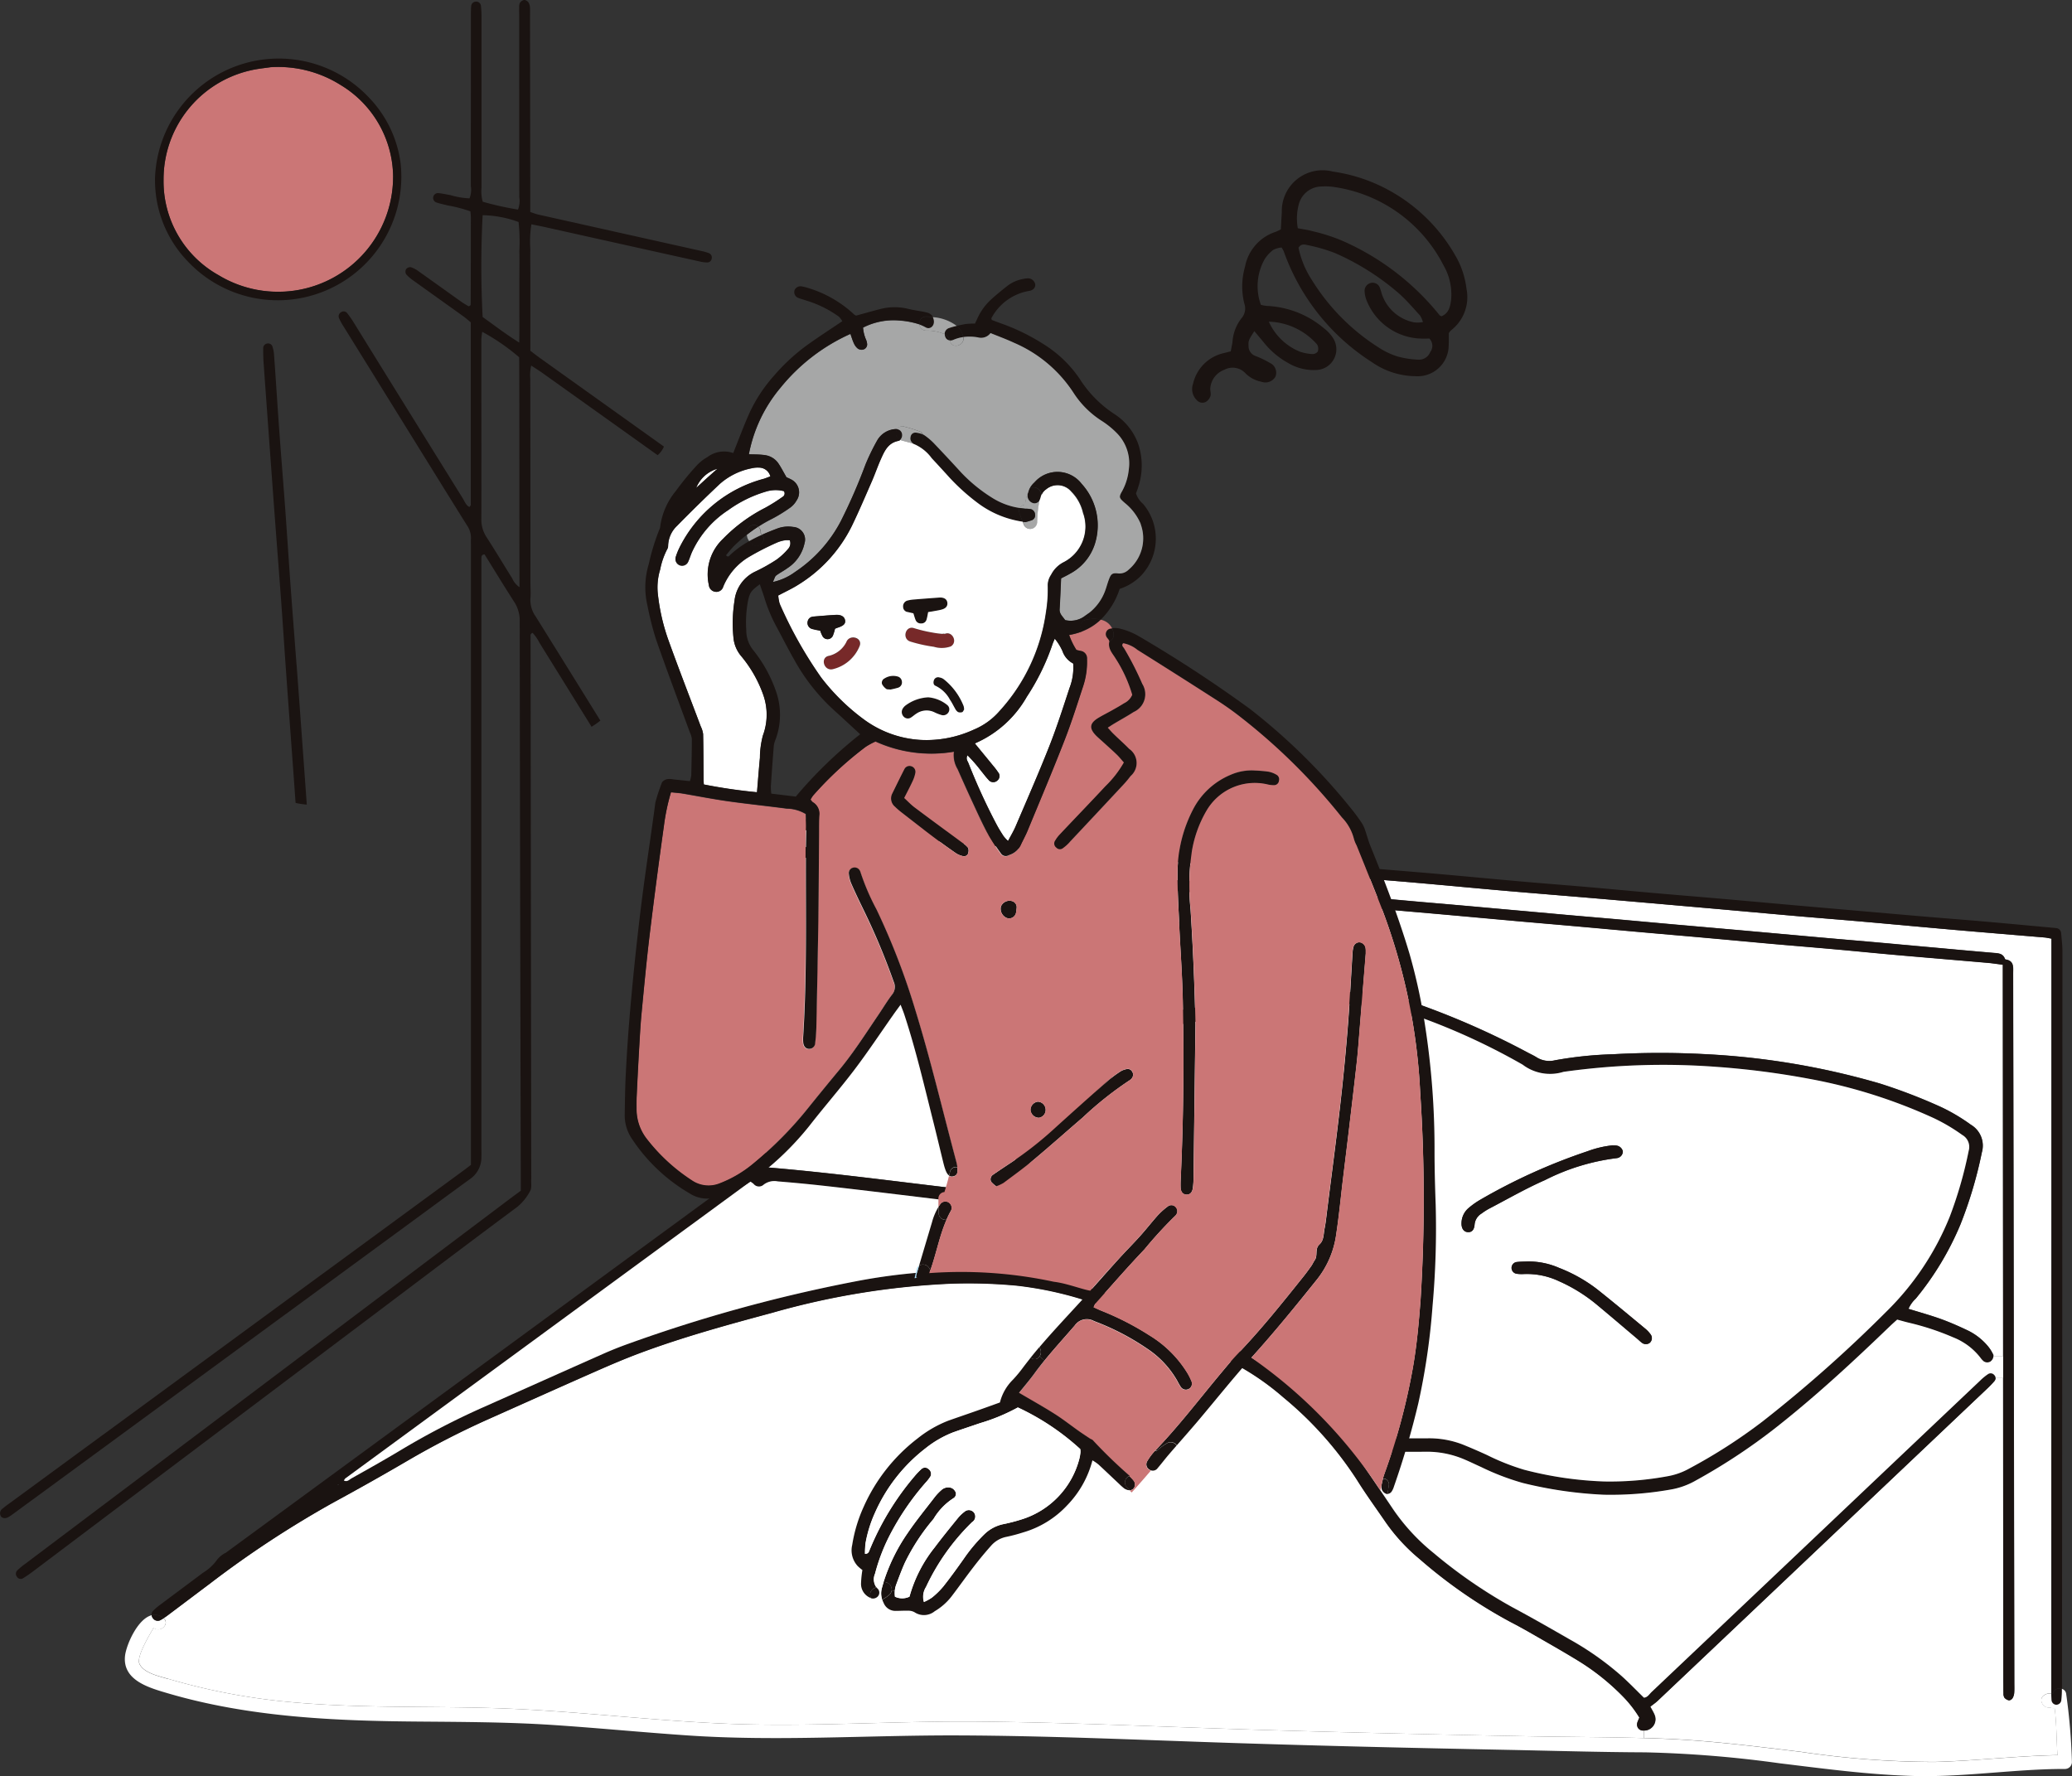
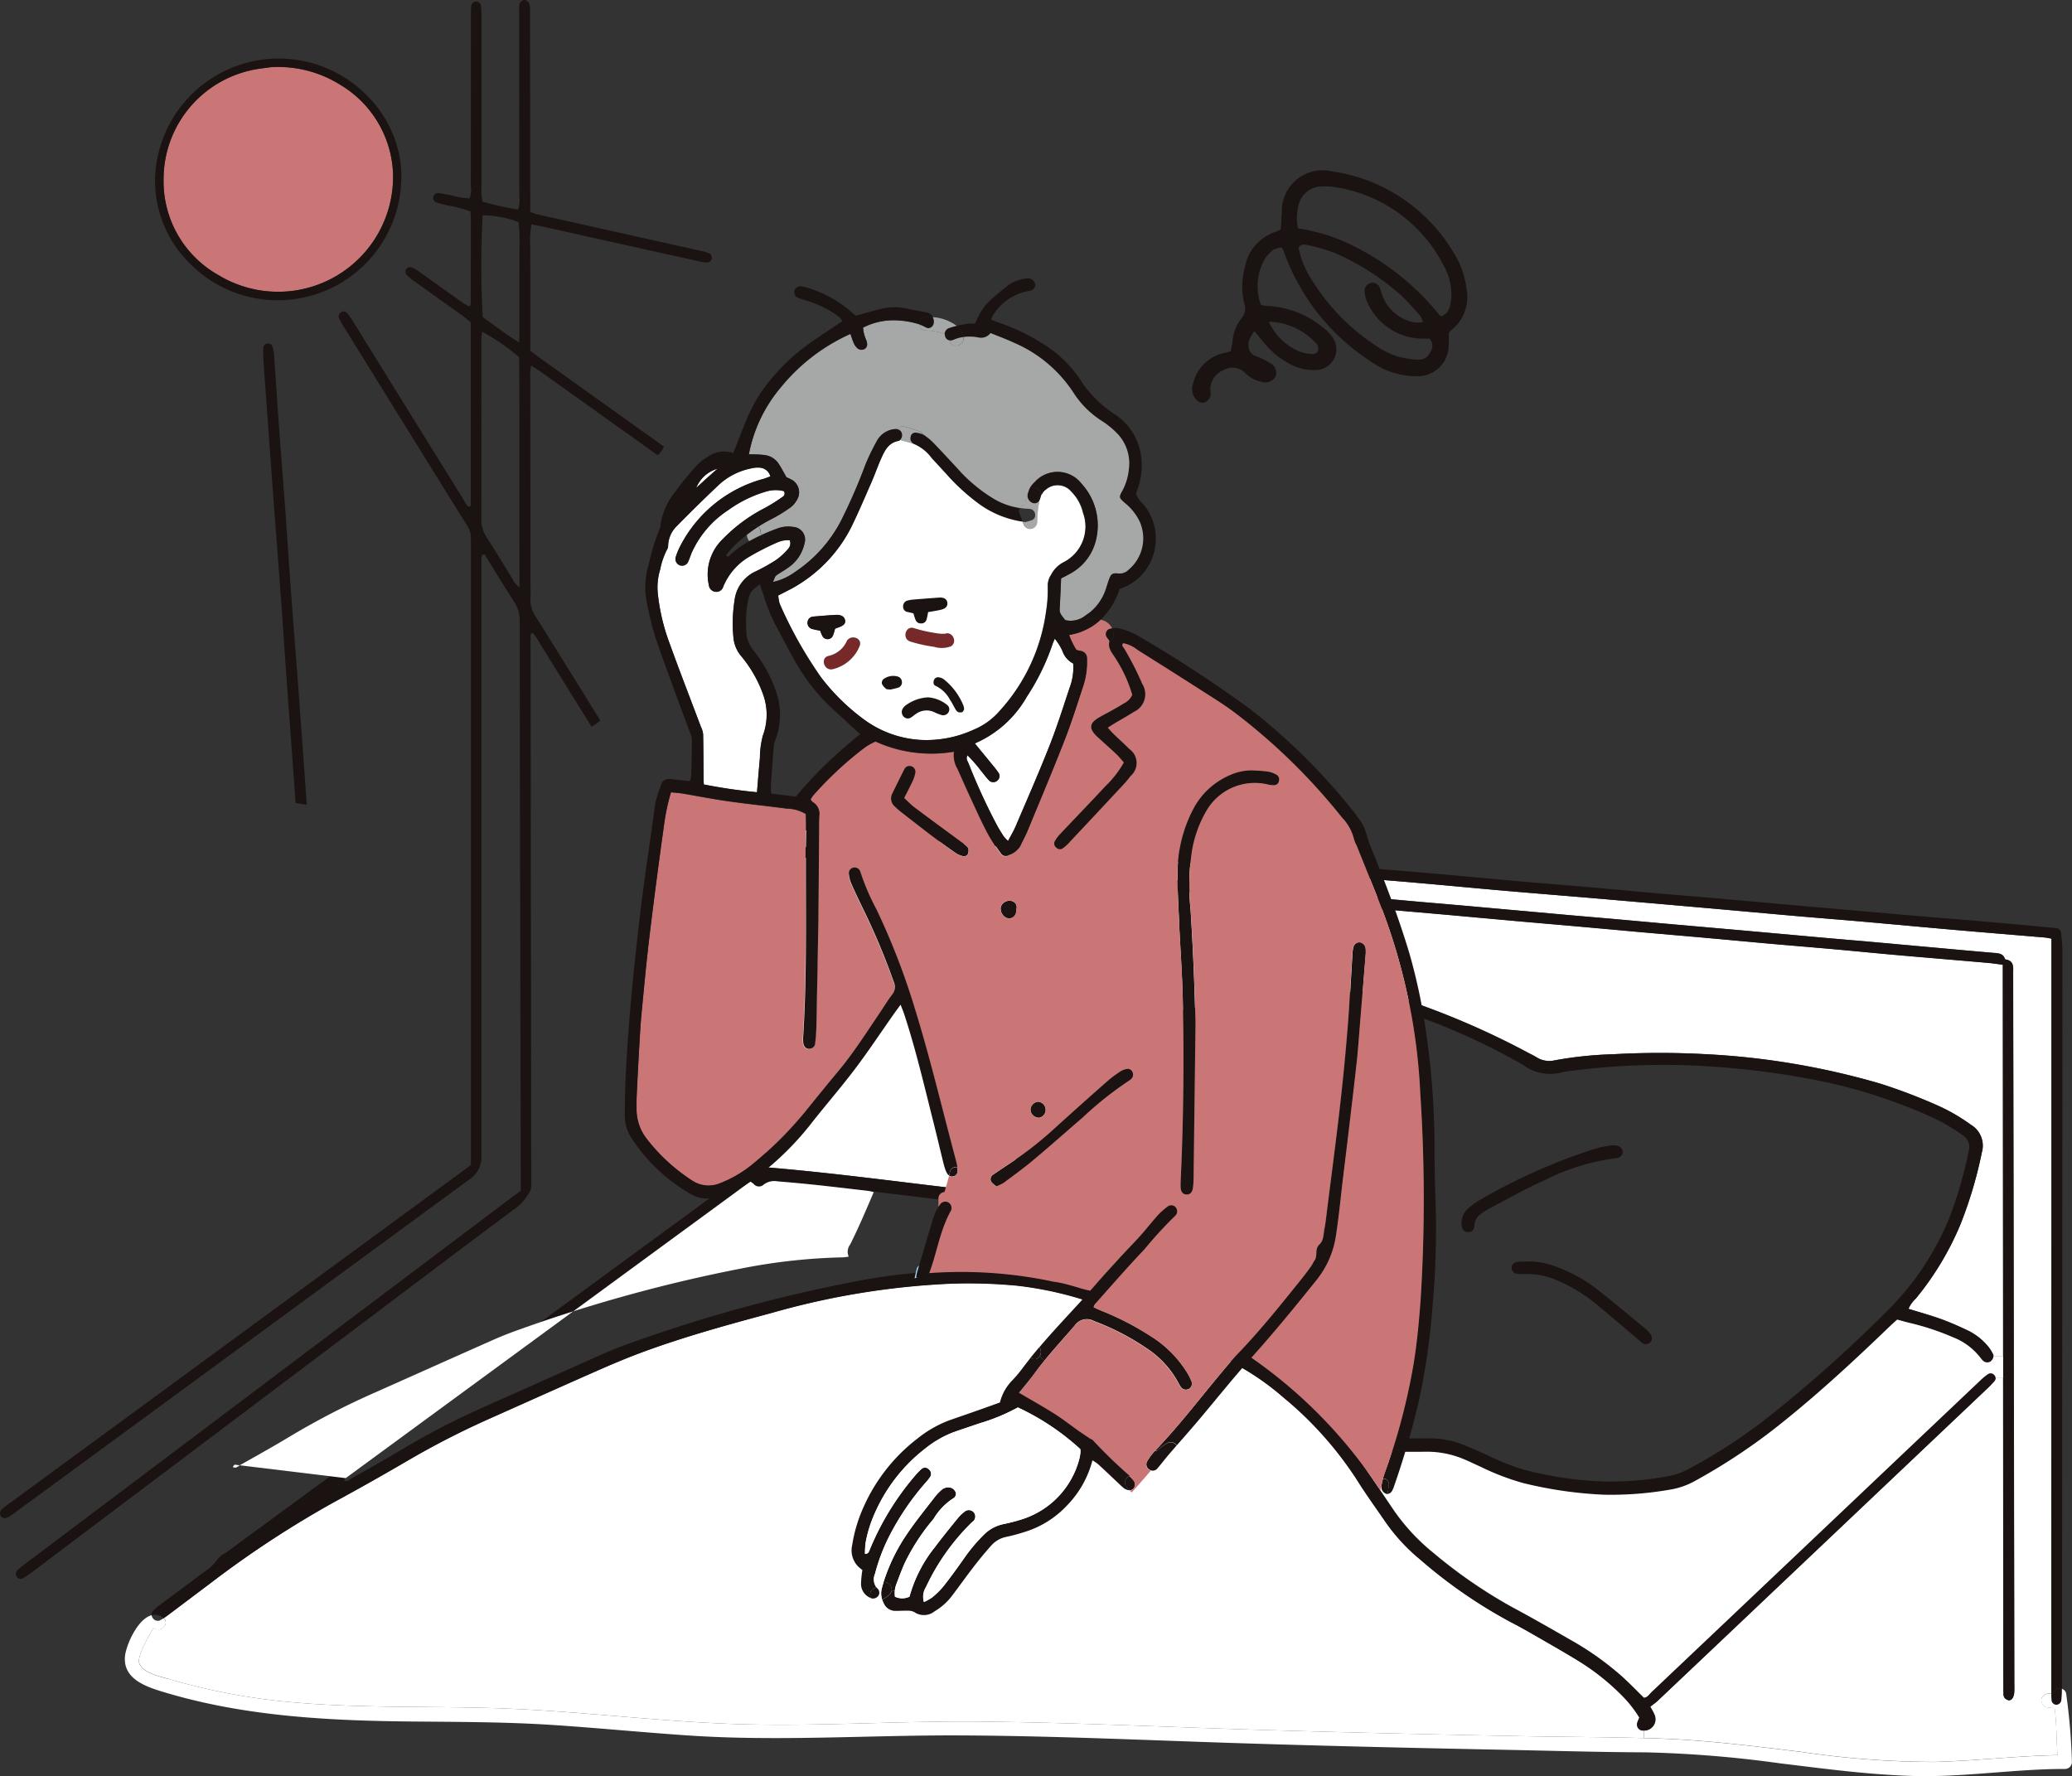
<svg xmlns="http://www.w3.org/2000/svg" width="122.022" height="104.601" viewBox="0 0 122.022 104.601">
  <rect x="0" y="0" width="122.022" height="104.601" fill="#333333" stroke="none" />
  <defs>
    <clipPath id="clip-path">
      <rect id="長方形_6342" data-name="長方形 6342" width="122.022" height="104.601" transform="translate(0 0)" fill="none" />
    </clipPath>
  </defs>
  <g id="icn_first02" transform="translate(0 -0.004)">
    <g id="グループ_135" data-name="グループ 135" transform="translate(0 0.004)" clip-path="url(#clip-path)">
      <path id="パス_428" data-name="パス 428" d="M540.55,552.354a2.145,2.145,0,0,0-.285-.45,3.579,3.579,0,0,0-1.152-.917c-.524-.25-1.059-.489-1.6-.686-.629-.228-1.273-.4-1.933-.609a1.755,1.755,0,0,1,.426-.6,17.418,17.418,0,0,0,2.63-4.364,24.983,24.983,0,0,0,1.264-4.249,1.431,1.431,0,0,0-.647-1.629,10.953,10.953,0,0,0-1.732-1.031,32.175,32.175,0,0,0-3.638-1.4,44.62,44.62,0,0,0-10.324-1.728,49.25,49.25,0,0,0-5.385.008,22.71,22.71,0,0,0-3.411.355,1.413,1.413,0,0,1-1.095-.18c-.169-.108-.355-.19-.532-.286a47.481,47.481,0,0,0-6.645-2.918,10.113,10.113,0,0,0-3.29-.622,34.548,34.548,0,0,0-7.422.679,9.081,9.081,0,0,1-1.933.222,3.749,3.749,0,0,0-1.745.437,9.015,9.015,0,0,0-1.629,1.067,50.732,50.732,0,0,0-4.9,4.512,29.2,29.2,0,0,0-3.814,4.694c-.049.077-.088.159-.106.19-4.506-.486-8.9-1.123-13.328-1.49a.764.764,0,0,1-.052-.192q0-8.988,0-17.978a.929.929,0,0,1,.066-.224c.154,0,.306-.011.457,0,.648.052,1.3.111,1.944.169q1.976.179,3.954.358c1.206.106,2.414.209,3.62.316q1.976.177,3.954.357c1.206.108,2.413.211,3.62.317q1.976.177,3.954.357c1.206.106,2.413.209,3.62.318,1.318.118,2.635.239,3.954.355,1.206.108,2.413.211,3.621.318q1.976.177,3.954.357c1.206.106,2.413.209,3.619.317q1.944.175,3.887.352c1.229.11,2.46.213,3.688.322,1.3.115,2.592.236,3.887.35,1.229.11,2.458.213,3.688.324,1.252.111,2.5.231,3.753.342s2.5.211,3.755.324c1.229.11,2.457.234,3.686.342,1.766.156,3.532.3,5.3.455.285.024.568.07.884.11v.83q.01,11.112.018,22.22h-.57a.27.27,0,0,0-.028-.123" transform="translate(-423.182 -472.612)" fill="#fff" />
      <path id="パス_429" data-name="パス 429" d="M478.465,507.816a.892.892,0,0,1,.575-.124c.4.039.8.078,1.206.113q1.844.159,3.688.316c1.341.118,2.681.239,4.023.355,1.229.108,2.458.209,3.688.316,1.363.118,2.727.242,4.089.36,1.229.108,2.46.211,3.689.318,1.341.118,2.681.239,4.021.355,1.229.106,2.458.208,3.687.316,1.275.113,2.547.234,3.82.345s2.55.206,3.823.319c1.766.155,3.529.324,5.295.478,1.81.157,3.622.3,5.432.455q3.052.26,6.1.532.938.081,1.877.167c1.273.113,2.547.231,3.82.34s2.548.209,3.822.322c1.766.155,3.53.322,5.295.476s3.532.3,5.3.447c.11.008.216.036.4.067v.8l0,15.285q0,14.038-.007,28.078c0,.1,0,.193,0,.29a.573.573,0,0,0-.38.078c-.429.214-.126.815.287.746l.034.01a.552.552,0,0,0,.255.026c.121.916.1,1.846.169,2.771-2.414.046-4.815.339-7.229.4a53.882,53.882,0,0,1-7.881-.594c-2.626-.316-5.247-.651-7.892-.766q-.682-.029-1.365-.047l.011-.445a.662.662,0,0,0,.628-.928c-.056-.141-.139-.27-.247-.476.152-.12.3-.22.432-.342q4.891-4.628,9.776-9.262,4.79-4.539,9.58-9.079a6.511,6.511,0,0,0,.468-.481.3.3,0,0,0,.077-.185h.442q.007,8.946.015,17.891c0,.224,0,.45.007.672a.443.443,0,0,0,.057.256.479.479,0,0,0,.272.157.282.282,0,0,0,.209-.136.72.72,0,0,0,.093-.314c.015-.2.006-.4.006-.606q-.025-15.15-.049-30.3-.01-5.723-.021-11.447c0-.352.074-.75-.444-.83-.016,0-.036-.029-.044-.049-.121-.314-.394-.316-.668-.339q-1.677-.142-3.352-.3c-1.341-.119-2.681-.244-4.021-.363-1.183-.1-2.368-.2-3.554-.311q-2.01-.179-4.021-.362c-1.183-.1-2.368-.206-3.552-.311-1.342-.12-2.681-.244-4.022-.363-1.185-.1-2.37-.2-3.553-.311q-2.011-.179-4.022-.362c-1.185-.106-2.37-.206-3.553-.311-1.34-.119-2.681-.244-4.021-.363-1.183-.1-2.368-.206-3.553-.311q-2.01-.179-4.021-.362c-1.183-.106-2.368-.208-3.553-.313-1.318-.118-2.635-.24-3.953-.357-1.208-.108-2.414-.21-3.621-.316-1.319-.118-2.637-.241-3.954-.358-1.206-.106-2.414-.208-3.62-.316-1.319-.118-2.637-.24-3.954-.357-1.139-.1-2.28-.2-3.419-.3-.033,0-.064-.044-.133-.1a1.385,1.385,0,0,1,.2-.152c.339-.173.694-.321,1.018-.517" transform="translate(-431.302 -458.808)" fill="#fff" />
      <path id="パス_430" data-name="パス 430" d="M173.608,811.839c-2.244-.066-4.495-.062-6.738-.106-5.424-.1-10.846-.224-16.269-.391-5.381-.167-10.76-.422-16.146-.475-4.555-.044-9.116.272-13.668.164-4.665-.111-9.3-.727-13.96-.923-4.565-.193-9.121.033-13.676-.466a37.277,37.277,0,0,1-6.46-1.3c-.509-.149-1.44-.339-1.674-.9-.2-.465.848-2.088.835-2.1.406.319.979-.239.594-.568.079-.049.155-.1.231-.159.826-.619,1.65-1.242,2.475-1.861a59.991,59.991,0,0,1,7.306-4.8q2.185-1.188,4.337-2.444a49.2,49.2,0,0,1,4.783-2.462c2.11-.941,4.215-1.887,6.329-2.819.861-.38,1.727-.75,2.609-1.078,2.543-.949,5.161-1.665,7.779-2.37a45.592,45.592,0,0,1,10.463-1.712,30.216,30.216,0,0,1,3.967.116,21.081,21.081,0,0,1,5.46,1.385c2.221.853,4.385,1.833,6.547,2.818a15.34,15.34,0,0,1,3.66,2.37,21.223,21.223,0,0,1,4.333,4.853c.532.856,1.129,1.673,1.7,2.506a10.926,10.926,0,0,0,2.005,2.169A29.065,29.065,0,0,0,165.784,805c.439.227.871.466,1.3.714.894.514,1.792,1.021,2.673,1.562a13.689,13.689,0,0,1,2.673,2.141,6.91,6.91,0,0,1,.933,1.208c-.046.111-.083.19-.113.273a.394.394,0,0,0-.023.131.349.349,0,0,0,.324.362c.023,0,.047,0,.07,0Z" transform="translate(-76.808 -709.475)" fill="#fff" />
      <path id="パス_431" data-name="パス 431" d="M1254.74,1033.521c-.008-.128-.011-.255-.013-.383l.007,0c.245.046.023.059.121-.1a.431.431,0,0,1,.5-.175,5.35,5.35,0,0,1-.034.669.3.3,0,0,1-.329.267.3.3,0,0,1-.25-.276" transform="translate(-1133.925 -933.401)" fill="#1a1311" />
      <path id="パス_432" data-name="パス 432" d="M78.923,991.8a37.285,37.285,0,0,0,6.46,1.3c4.555.5,9.112.273,13.676.466,4.66.2,9.295.812,13.96.923,4.552.108,9.113-.208,13.668-.164,5.386.052,10.765.308,16.146.475,5.423.167,10.845.288,16.269.391,2.244.044,4.494.041,6.738.106q.682.017,1.365.048c2.645.115,5.267.45,7.892.766a53.88,53.88,0,0,0,7.881.594c2.414-.064,4.815-.357,7.229-.4-.067-.925-.047-1.854-.169-2.771a.552.552,0,0,1-.255-.026l-.034-.01c-.413.069-.715-.532-.287-.746a.574.574,0,0,1,.38-.078c0,.128.005.255.013.383a.3.3,0,0,0,.25.276.3.3,0,0,0,.329-.267,5.376,5.376,0,0,0,.034-.669.358.358,0,0,1,.249.272,35.765,35.765,0,0,1,.342,4.038.41.41,0,0,1-.409.409c-.419,0-.84.007-1.259.025-2.547.1-5.093.458-7.647.388-2.647-.072-5.283-.43-7.909-.749a68.4,68.4,0,0,0-7.907-.643c-2.71-.011-5.421-.093-8.13-.147-5.424-.108-10.847-.231-16.269-.408-5.373-.177-10.744-.424-16.122-.442-5.3-.016-10.588.362-15.876,0-2.65-.18-5.293-.44-7.943-.615-2.622-.172-5.236-.178-7.861-.2-4.977-.038-10.014-.255-14.817-1.67-1.082-.319-2.638-.75-2.509-2.167.062-.664.745-2.218,1.57-2.426a.355.355,0,0,0,.069.17.348.348,0,0,0,.414.136,2.461,2.461,0,0,0,.221-.126c.385.329-.188.887-.594.568.013.01-1.031,1.634-.835,2.1.234.557,1.165.746,1.674.9" transform="translate(-69.041 -892.933)" fill="#fff" />
      <path id="パス_433" data-name="パス 433" d="M151.353,514.526a51.756,51.756,0,0,0-5.781,5.537,25.351,25.351,0,0,0-2.2,2.8.708.708,0,0,0-.164.62.316.316,0,0,1-.242.417c-.27.049-.363.236-.455.442q-.651,1.478-1.293,2.958a2.77,2.77,0,0,0-.1.394c.494.012.943.005,1.389.033.65.039,1.3.07,1.945.162a22.43,22.43,0,0,1,4.422,1.129c2.385.859,4.691,1.91,7,2.943a16.6,16.6,0,0,1,4.514,3.01c.84.778,1.648,1.586,2.563,2.472.591.038,1.239.1,1.887.116,1.01.023,2.02.016,3.03.013a5.468,5.468,0,0,1,2.106.37q.717.292,1.419.614a13.559,13.559,0,0,0,2.185.867,21.518,21.518,0,0,0,4.715.691,18.685,18.685,0,0,0,3.748-.311,4.037,4.037,0,0,0,1.259-.45,31.536,31.536,0,0,0,4.352-2.8,79.884,79.884,0,0,0,7.246-6.431,16.412,16.412,0,0,0,3.748-5.612,24.3,24.3,0,0,0,1.113-3.874.807.807,0,0,0-.368-.923,10.747,10.747,0,0,0-1.676-.994,30.956,30.956,0,0,0-7.354-2.322,48.32,48.32,0,0,0-5.534-.709,41.986,41.986,0,0,0-8.928.3,2.671,2.671,0,0,1-2.408-.424,38.431,38.431,0,0,0-6.606-2.993,9.56,9.56,0,0,0-3.364-.571c-.92,0-1.84.059-2.756.128-.692.053-1.381.157-2.07.245-.244.033-.484.1-.728.131a10.408,10.408,0,0,0-2.3.468c-.483,0-.946.263-1.449.067a.833.833,0,0,0-.522.062,4.146,4.146,0,0,0-.856.381,16.017,16.017,0,0,0-1.485,1.043m-47.589,25.792c0-.013-.01-.036-.013-.036a.189.189,0,0,0-.051.013c.005.013.01.037.013.037a.25.25,0,0,0,.051-.015m.746-.383c.977-.55,1.956-1.1,2.917-1.674a44.811,44.811,0,0,1,4.833-2.511c2.355-1.046,4.707-2.1,7.064-3.147.471-.21.951-.4,1.435-.576a88.963,88.963,0,0,1,13.338-3.678,34.427,34.427,0,0,1,5.879-.64c.1,0,.206-.021.367-.041a.692.692,0,0,1,.082-.714c.5-1,.935-2.028,1.388-3.085a2.683,2.683,0,0,0-.3-.07q-1.3-.162-2.6-.318-1.972-.238-3.941-.476c-1.025-.121-2.049-.242-3.075-.354q-1.137-.12-2.277-.211a1.031,1.031,0,0,0-.827.19.406.406,0,0,1-.6-.047,1.992,1.992,0,0,0-.187-.133q-11.915,8.733-23.829,17.467a.6.6,0,0,0-.1.141c.2.1.314-.052.439-.123m-7.436,4.4q6.081-4.458,12.163-8.914,8.988-6.585,17.976-13.169a1.513,1.513,0,0,1,1.039-.475V502.569a2.6,2.6,0,0,1,.291-.21c.8-.4,1.606-.8,2.416-1.182a.9.9,0,0,1,.45-.069c2.192.19,4.38.391,6.57.583,1.3.113,2.594.208,3.89.321,1.766.155,3.529.322,5.295.478,1.273.113,2.548.211,3.823.321s2.547.229,3.82.342c.625.056,1.25.113,1.876.167q3.052.267,6.1.532c1.81.154,3.622.3,5.432.453,1.764.154,3.529.324,5.295.48,1.273.111,2.548.208,3.822.319s2.547.232,3.82.345c1.252.11,2.5.211,3.756.319q1.976.172,3.954.352l1.877.165q3.018.263,6.033.525c1.275.11,2.55.206,3.823.316,1.363.119,2.725.247,4.088.372.067.006.134.012.2.021a.322.322,0,0,1,.309.3c.031.355.075.712.075,1.067q-.008,21.715-.025,43.432a.431.431,0,0,0-.5.175c-.1.162.124.149-.121.1h-.007c0-.1,0-.193,0-.29q0-14.038.007-28.078,0-7.643,0-15.285v-.8c-.183-.031-.29-.059-.4-.067-1.766-.15-3.532-.293-5.3-.447s-3.529-.321-5.295-.476c-1.273-.113-2.548-.211-3.822-.322s-2.547-.228-3.82-.34q-.94-.086-1.877-.167-3.052-.267-6.1-.532c-1.81-.154-3.622-.3-5.432-.455-1.766-.154-3.529-.322-5.295-.478-1.273-.113-2.548-.21-3.823-.319s-2.545-.232-3.82-.345c-1.229-.108-2.458-.21-3.687-.316-1.34-.116-2.681-.237-4.021-.355-1.229-.106-2.46-.209-3.689-.317-1.362-.118-2.725-.242-4.089-.36-1.229-.106-2.458-.208-3.688-.316-1.342-.116-2.682-.237-4.023-.355-1.229-.106-2.458-.21-3.688-.316-.4-.034-.8-.074-1.206-.113a.892.892,0,0,0-.574.124c-.324.2-.679.344-1.018.517a1.384,1.384,0,0,0-.2.152c.069.052.1.093.132.1,1.139.1,2.28.2,3.419.3,1.318.116,2.635.239,3.954.357,1.206.108,2.414.21,3.62.316,1.318.118,2.635.24,3.954.358,1.206.106,2.413.208,3.621.316,1.317.116,2.635.239,3.952.357,1.185.1,2.37.206,3.553.313q2.011.179,4.021.362c1.185.1,2.37.206,3.553.311,1.34.119,2.681.244,4.021.363,1.183.1,2.368.2,3.553.311q2.011.179,4.022.362c1.183.106,2.368.206,3.553.311,1.341.12,2.679.244,4.022.363,1.183.1,2.368.206,3.552.311q2.011.179,4.021.362c1.185.106,2.37.206,3.554.311,1.34.12,2.681.244,4.021.364q1.677.152,3.352.3c.273.023.547.024.668.339.008.02.028.046.044.049.517.08.442.478.444.83q.012,5.723.021,11.447.025,15.15.049,30.3c0,.2.008.406-.006.606a.721.721,0,0,1-.093.314.282.282,0,0,1-.21.136.479.479,0,0,1-.272-.157.443.443,0,0,1-.057-.255c-.008-.223,0-.448-.007-.672q-.008-8.947-.015-17.891c0-.434,0-.866,0-1.3q-.007-11.109-.018-22.22v-.83c-.316-.039-.6-.085-.884-.11-1.765-.154-3.531-.3-5.3-.455-1.229-.108-2.457-.232-3.686-.342-1.25-.113-2.5-.213-3.755-.324s-2.5-.231-3.753-.342c-1.229-.111-2.458-.214-3.688-.324-1.295-.114-2.591-.235-3.887-.35-1.228-.11-2.458-.213-3.687-.323q-1.942-.174-3.887-.352c-1.206-.108-2.413-.211-3.619-.317q-1.979-.177-3.954-.357c-1.208-.106-2.414-.21-3.621-.318-1.319-.116-2.637-.237-3.954-.355-1.208-.108-2.414-.211-3.62-.318q-1.979-.177-3.954-.357c-1.208-.106-2.414-.209-3.62-.318q-1.979-.177-3.954-.357-1.809-.16-3.62-.316-1.979-.177-3.954-.358c-.648-.057-1.3-.116-1.944-.169-.151-.013-.3,0-.457,0a.928.928,0,0,0-.065.224q0,8.988,0,17.978a.76.76,0,0,0,.052.192c4.432.367,8.822,1,13.328,1.49.018-.031.057-.113.106-.19a29.2,29.2,0,0,1,3.814-4.694,50.727,50.727,0,0,1,4.9-4.512,9.008,9.008,0,0,1,1.629-1.067,3.747,3.747,0,0,1,1.745-.437,9.077,9.077,0,0,0,1.933-.222,34.554,34.554,0,0,1,7.422-.679,10.115,10.115,0,0,1,3.29.622,47.475,47.475,0,0,1,6.645,2.918c.177.1.363.178.532.286a1.413,1.413,0,0,0,1.095.18,22.735,22.735,0,0,1,3.411-.355,49.3,49.3,0,0,1,5.385-.008,44.625,44.625,0,0,1,10.324,1.729,32.176,32.176,0,0,1,3.638,1.4,10.95,10.95,0,0,1,1.732,1.031,1.431,1.431,0,0,1,.647,1.629,24.986,24.986,0,0,1-1.264,4.249,17.416,17.416,0,0,1-2.63,4.364,1.758,1.758,0,0,0-.426.6c.66.2,1.3.381,1.933.609.545.2,1.08.435,1.6.686a3.579,3.579,0,0,1,1.152.917,2.135,2.135,0,0,1,.285.45.27.27,0,0,1,.028.123.394.394,0,0,1-.151.3.366.366,0,0,1-.439,0,1.152,1.152,0,0,1-.18-.2,3.768,3.768,0,0,0-1.6-1.2,15.307,15.307,0,0,0-2.548-.848c-.237-.057-.471-.126-.756-.2-.116.1-.265.234-.408.371-2.072,1.994-4.175,3.948-6.424,5.742a34.914,34.914,0,0,1-5.03,3.364,4.487,4.487,0,0,1-1.511.537,20.239,20.239,0,0,1-3.887.3,24.359,24.359,0,0,1-4.786-.692,14.608,14.608,0,0,1-2.447-.936c-.326-.149-.65-.306-.979-.445a5.6,5.6,0,0,0-2.29-.46c-1.1.016-2.2-.008-3.3-.02-.282,0-.563-.026-.881-.041a1.228,1.228,0,0,0,.08.232c.717,1.06,1.44,2.115,2.152,3.177a11.984,11.984,0,0,0,2.408,2.614,29.035,29.035,0,0,0,4.648,3.2c1.128.6,2.237,1.237,3.346,1.876a17.55,17.55,0,0,1,3.126,2.211c.43.393.835.812,1.267,1.234.208-.005.314-.2.453-.332q4.426-4.189,8.846-8.383,5.254-4.979,10.508-9.958a3.212,3.212,0,0,1,.465-.381.274.274,0,0,1,.365.059.258.258,0,0,1,.078.178.3.3,0,0,1-.077.185,6.518,6.518,0,0,1-.468.481q-4.79,4.542-9.58,9.079-4.888,4.633-9.776,9.262c-.129.123-.28.223-.432.342.108.206.191.336.247.476a.662.662,0,0,1-.628.928c-.023,0-.048,0-.071,0a.348.348,0,0,1-.324-.362.394.394,0,0,1,.023-.131c.03-.083.067-.162.113-.273a6.905,6.905,0,0,0-.933-1.208,13.687,13.687,0,0,0-2.673-2.141c-.881-.54-1.779-1.048-2.673-1.562-.427-.247-.859-.486-1.3-.714a29.059,29.059,0,0,1-5.357-3.707,10.925,10.925,0,0,1-2-2.169c-.57-.833-1.167-1.65-1.7-2.506a21.221,21.221,0,0,0-4.333-4.853,15.338,15.338,0,0,0-3.66-2.37c-2.162-.985-4.326-1.966-6.547-2.818a21.081,21.081,0,0,0-5.46-1.385,30.227,30.227,0,0,0-3.967-.116,45.589,45.589,0,0,0-10.464,1.712c-2.619.705-5.236,1.421-7.779,2.37-.882.329-1.748.7-2.609,1.079-2.115.931-4.219,1.877-6.329,2.818A49.2,49.2,0,0,0,107.8,538.9q-2.148,1.257-4.337,2.443a60.014,60.014,0,0,0-7.306,4.8c-.825.619-1.648,1.242-2.475,1.861-.075.056-.152.11-.231.159l-.015-.011a.766.766,0,0,0-.689-.169.309.309,0,0,1,.092-.262,3.461,3.461,0,0,1,.409-.347c.843-.633,1.691-1.26,2.534-1.894a2.752,2.752,0,0,0,.828-.771,1.592,1.592,0,0,1,.462-.381" transform="translate(-83.817 -452.86)" fill="#1a1311" />
-       <path id="パス_434" data-name="パス 434" d="M93.26,988.144a.348.348,0,0,1-.414-.136.358.358,0,0,1-.069-.17.767.767,0,0,1,.689.169l.015.011a2.5,2.5,0,0,1-.221.126" transform="translate(-83.845 -892.71)" fill="#1a1311" />
      <path id="パス_435" data-name="パス 435" d="M113.585,47.55A6.772,6.772,0,0,1,103.3,53.3a6.327,6.327,0,0,1-3.234-5.629,6.572,6.572,0,0,1,5.066-6.416c.455-.115.928-.155,1.231-.2A6.9,6.9,0,0,1,110.5,42.1a6.367,6.367,0,0,1,3.087,5.445" transform="translate(-90.434 -37.094)" fill="#cb7676" />
      <path id="パス_436" data-name="パス 436" d="M866.136,809.676a.394.394,0,0,0,.151-.3h.57c0,.434,0,.866,0,1.3h-.442a.258.258,0,0,0-.078-.178.274.274,0,0,0-.365-.059,3.212,3.212,0,0,0-.465.381Q860.251,815.8,855,820.781q-4.422,4.193-8.846,8.383c-.139.133-.245.327-.453.332-.432-.422-.837-.841-1.267-1.234a17.538,17.538,0,0,0-3.126-2.211c-1.108-.638-2.218-1.272-3.345-1.876a29.034,29.034,0,0,1-4.648-3.2,11.985,11.985,0,0,1-2.408-2.614c-.712-1.062-1.435-2.116-2.152-3.177a1.2,1.2,0,0,1-.08-.232c.318.015.6.038.881.041,1.1.011,2.2.036,3.3.02a5.6,5.6,0,0,1,2.29.46c.329.139.653.3.979.445a14.608,14.608,0,0,0,2.447.936,24.357,24.357,0,0,0,4.786.692,20.22,20.22,0,0,0,3.887-.3,4.489,4.489,0,0,0,1.511-.537,34.941,34.941,0,0,0,5.03-3.364c2.249-1.794,4.352-3.748,6.424-5.742.143-.137.292-.267.408-.372.285.077.519.146.756.2a15.3,15.3,0,0,1,2.548.848,3.766,3.766,0,0,1,1.6,1.2,1.155,1.155,0,0,0,.18.2.366.366,0,0,0,.439,0" transform="translate(-748.89 -729.514)" fill="#fff" />
-       <path id="パス_437" data-name="パス 437" d="M210.472,740.067q11.915-8.735,23.829-17.467a1.98,1.98,0,0,1,.187.133.406.406,0,0,0,.6.047,1.031,1.031,0,0,1,.827-.19q1.139.091,2.277.211c1.026.111,2.051.232,3.075.353q1.971.236,3.941.476,1.3.157,2.6.318a2.689,2.689,0,0,1,.3.07c-.453,1.057-.887,2.087-1.388,3.085a.692.692,0,0,0-.082.714c-.16.02-.263.039-.367.041a34.422,34.422,0,0,0-5.879.64,88.969,88.969,0,0,0-13.338,3.678c-.484.174-.964.367-1.435.576-2.357,1.044-4.709,2.1-7.064,3.147a44.779,44.779,0,0,0-4.833,2.511c-.961.578-1.94,1.125-2.917,1.674-.124.07-.241.221-.439.123a.606.606,0,0,1,.1-.141" transform="translate(-190.113 -653.012)" fill="#fff" />
-       <path id="パス_438" data-name="パス 438" d="M653.354,621.974a.807.807,0,0,1,.368.923,24.293,24.293,0,0,1-1.113,3.874,16.412,16.412,0,0,1-3.748,5.612,79.888,79.888,0,0,1-7.246,6.431,31.527,31.527,0,0,1-4.352,2.8,4.038,4.038,0,0,1-1.259.45,18.684,18.684,0,0,1-3.748.311,21.515,21.515,0,0,1-4.715-.691,13.557,13.557,0,0,1-2.185-.867q-.7-.322-1.419-.614a5.469,5.469,0,0,0-2.106-.37c-1.01,0-2.02.01-3.03-.013-.648-.015-1.3-.079-1.887-.116-.915-.886-1.724-1.694-2.563-2.472a16.6,16.6,0,0,0-4.514-3.01c-2.313-1.033-4.619-2.084-7-2.943a22.434,22.434,0,0,0-4.422-1.129c-.642-.092-1.295-.123-1.945-.162-.447-.028-.9-.021-1.389-.033a2.768,2.768,0,0,1,.1-.394q.641-1.483,1.293-2.958c.092-.206.185-.393.455-.442a.316.316,0,0,0,.242-.417.708.708,0,0,1,.164-.62,25.382,25.382,0,0,1,2.2-2.8,51.768,51.768,0,0,1,5.781-5.537,16.038,16.038,0,0,1,1.485-1.043,4.141,4.141,0,0,1,.856-.381.833.833,0,0,1,.522-.062c.5.2.966-.07,1.449-.067a10.4,10.4,0,0,1,2.3-.468c.244-.035.484-.1.728-.131.689-.088,1.378-.193,2.07-.245.917-.069,1.837-.123,2.756-.128a9.559,9.559,0,0,1,3.364.571,38.447,38.447,0,0,1,6.606,2.993,2.67,2.67,0,0,0,2.408.424,41.983,41.983,0,0,1,8.928-.3,48.305,48.305,0,0,1,5.534.709,30.952,30.952,0,0,1,7.354,2.322,10.755,10.755,0,0,1,1.676.993m-18.423,12.241a.371.371,0,0,0,.069-.488,1.81,1.81,0,0,0-.318-.344c-.951-.787-1.9-1.579-2.864-2.345a9.049,9.049,0,0,0-2.224-1.245,4.493,4.493,0,0,0-1.833-.376c-.224.01-.449.008-.671.034a.35.35,0,0,0,.015.692,2.206,2.206,0,0,0,.4.016,4.438,4.438,0,0,1,2.149.45,9.5,9.5,0,0,1,2.11,1.308c.812.673,1.614,1.36,2.419,2.039.1.087.2.185.306.262a.381.381,0,0,0,.44,0m-1.946-10.884a.4.4,0,0,0,.373-.4.445.445,0,0,0-.37-.34c-.065-.01-.134-.008-.249-.013a5.973,5.973,0,0,0-1.453.344,34.223,34.223,0,0,0-6.292,2.841,4.68,4.68,0,0,0-.712.5,1.181,1.181,0,0,0-.424.882c-.013.321.132.53.37.544.219.013.368-.108.4-.439a.84.84,0,0,1,.407-.655,3.806,3.806,0,0,1,.452-.29c1.092-.568,2.162-1.188,3.287-1.681a12.767,12.767,0,0,1,4.215-1.293" transform="translate(-537.784 -555.124)" fill="#fff" />
+       <path id="パス_437" data-name="パス 437" d="M210.472,740.067q11.915-8.735,23.829-17.467a1.98,1.98,0,0,1,.187.133.406.406,0,0,0,.6.047,1.031,1.031,0,0,1,.827-.19q1.139.091,2.277.211c1.026.111,2.051.232,3.075.353a2.689,2.689,0,0,1,.3.07c-.453,1.057-.887,2.087-1.388,3.085a.692.692,0,0,0-.082.714c-.16.02-.263.039-.367.041a34.422,34.422,0,0,0-5.879.64,88.969,88.969,0,0,0-13.338,3.678c-.484.174-.964.367-1.435.576-2.357,1.044-4.709,2.1-7.064,3.147a44.779,44.779,0,0,0-4.833,2.511c-.961.578-1.94,1.125-2.917,1.674-.124.07-.241.221-.439.123a.606.606,0,0,1,.1-.141" transform="translate(-190.113 -653.012)" fill="#fff" />
      <path id="パス_439" data-name="パス 439" d="M927.4,772.832a4.44,4.44,0,0,0-2.149-.45,2.194,2.194,0,0,1-.4-.016.35.35,0,0,1-.015-.692c.223-.026.447-.025.671-.034a4.5,4.5,0,0,1,1.833.376,9.052,9.052,0,0,1,2.224,1.245c.967.766,1.913,1.558,2.864,2.345a1.8,1.8,0,0,1,.318.344.371.371,0,0,1-.069.488.381.381,0,0,1-.44,0c-.108-.077-.2-.175-.306-.262-.805-.679-1.607-1.367-2.419-2.039a9.506,9.506,0,0,0-2.11-1.308" transform="translate(-835.525 -697.346)" fill="#1a1311" />
      <path id="パス_440" data-name="パス 440" d="M898.925,702.64c-1.125.492-2.195,1.113-3.287,1.681a3.819,3.819,0,0,0-.452.29.841.841,0,0,0-.407.655c-.028.331-.177.452-.4.439-.238-.013-.383-.222-.37-.543a1.181,1.181,0,0,1,.424-.882,4.662,4.662,0,0,1,.712-.5,34.221,34.221,0,0,1,6.292-2.841,5.977,5.977,0,0,1,1.454-.344c.114.005.183,0,.249.013a.445.445,0,0,1,.37.34.4.4,0,0,1-.373.4,12.769,12.769,0,0,0-4.215,1.293" transform="translate(-807.939 -633.14)" fill="#1a1311" />
      <path id="パス_441" data-name="パス 441" d="M162.93,229.021c-.116-1.543-.237-3.087-.35-4.63-.11-1.522-.206-3.044-.317-4.565s-.237-3.043-.347-4.563c-.11-1.5-.2-3-.311-4.5a1.837,1.837,0,0,0-.088-.458.267.267,0,0,0-.309-.2.278.278,0,0,0-.242.28c0,.291.005.584.025.874q.263,3.658.53,7.316.078,1.075.159,2.147c.116,1.545.237,3.087.35,4.63.11,1.522.208,3.044.318,4.566.123,1.722.252,3.445.377,5.167.051.692.1,1.384.149,2.076a4.4,4.4,0,0,0,.66.1q-.219-3.049-.442-6.1-.079-1.073-.159-2.147" transform="translate(-145.467 -189.874)" fill="#1a1311" />
      <path id="パス_442" data-name="パス 442" d="M108.838,42.822a6.367,6.367,0,0,0-3.087-5.445,6.9,6.9,0,0,0-4.133-1.054c-.3.049-.776.09-1.231.2a6.572,6.572,0,0,0-5.066,6.416,6.327,6.327,0,0,0,3.234,5.629,6.772,6.772,0,0,0,10.282-5.75M94.816,42.9a7.292,7.292,0,0,1,12.614-4.774A6.858,6.858,0,0,1,109.282,42,7.277,7.277,0,0,1,96.8,47.817a6.871,6.871,0,0,1-1.982-4.92" transform="translate(-85.688 -32.367)" fill="#1a1311" />
      <path id="パス_443" data-name="パス 443" d="M41.731,14.907a3.326,3.326,0,0,0-.452-.126q-4.79-1.068-9.581-2.139c-.149-.033-.291-.092-.471-.151v-.755q-.005-5.355-.013-10.707c0-.178.007-.358,0-.538A.692.692,0,0,0,31.136.17.368.368,0,0,0,30.879,0a.4.4,0,0,0-.259.17.49.49,0,0,0-.044.26c-.007.178,0,.358,0,.538q0,5.318.005,10.639a1.438,1.438,0,0,1-.075.741,17.76,17.76,0,0,1-2.077-.463,2.216,2.216,0,0,1-.072-.825q0-5.018,0-10.033a6.556,6.556,0,0,0-.033-.671A.278.278,0,0,0,28.056.1a.286.286,0,0,0-.309.283c-.018.224-.016.449-.016.673q0,4.949-.005,9.9a1.342,1.342,0,0,1-.077.73,4.468,4.468,0,0,1-1.124-.19c-.242-.039-.483-.1-.727-.118a.283.283,0,0,0-.1.55c.209.075.432.113.648.173a8.139,8.139,0,0,1,1.357.352c.012.139.026.25.026.36q0,2.558-.011,5.116a.11.11,0,0,1-.02.064.458.458,0,0,1-.1.052c-.124-.077-.278-.159-.419-.259-.841-.6-1.679-1.2-2.522-1.8a1.645,1.645,0,0,0-.468-.247.324.324,0,0,0-.278.123.317.317,0,0,0,.01.3,2.555,2.555,0,0,0,.457.391c.966.694,1.936,1.383,2.9,2.075.16.116.309.249.447.36,0,3.616,0,7.185,0,10.753,0,.033-.041.065-.082.126-.21-.113-.28-.335-.391-.514q-3.2-5.146-6.385-10.295a5.968,5.968,0,0,0-.419-.607.259.259,0,0,0-.362-.057.272.272,0,0,0-.121.349,3.636,3.636,0,0,0,.293.529q2.5,4.034,5,8.066c.745,1.2,1.485,2.4,2.239,3.6a1.292,1.292,0,0,1,.237.818c-.01.111,0,.224,0,.337V68.611c-.16.121-.319.245-.481.363Q22.31,72.6,17.368,76.22L.592,88.519c-.144.1-.291.21-.427.326a.336.336,0,0,0-.107.47c.1.126.29.137.488.01.17-.11.331-.232.493-.352L24.113,72.057c1.195-.876,2.386-1.755,3.584-2.625a1.537,1.537,0,0,0,.653-1.252c.008-.224,0-.448,0-.674q0-16.935,0-33.869c0-.247,0-.494,0-.742,0-.1,0-.231.188-.237.571.921,1.143,1.859,1.737,2.784a2,2,0,0,1,.331,1.131q.022,16.564.064,33.131v.43c-.26.191-.478.349-.692.511q-6.614,4.981-13.228,9.964-7.635,5.752-15.269,11.5a4.217,4.217,0,0,0-.465.386A.281.281,0,0,0,1,92.871a.258.258,0,0,0,.357.085c.191-.116.376-.244.555-.378Q11.967,85,22.021,77.428c2.814-2.12,5.622-4.247,8.451-6.349a3.056,3.056,0,0,0,.741-.916c.116-.185.057-.478.072-.724.006-.111,0-.224,0-.336q-.02-15.489-.038-30.975c0-.2-.005-.4,0-.605,0-.08-.034-.183.116-.247a2.371,2.371,0,0,1,.4.575l3.075,4.957a5.043,5.043,0,0,0,.518-.363q-1.9-3.068-3.81-6.133a1.671,1.671,0,0,1-.309-1.07c.028-.311,0-.628,0-.943q0-5.993-.008-11.986a2.483,2.483,0,0,1,.054-.779c.249.164.452.288.647.427l6.8,4.852a1.344,1.344,0,0,0,.369-.507L31.812,21.1c-.2-.141-.388-.293-.579-.437V19.141c0-.494,0-.987,0-1.481V16.179c0-.494-.013-.989,0-1.481a6.485,6.485,0,0,1,.061-1.483c.288.059.551.11.813.167Q36.668,14.4,41.23,15.41a1.918,1.918,0,0,0,.4.051.262.262,0,0,0,.283-.232.273.273,0,0,0-.18-.321m-13.3-2.228a6.4,6.4,0,0,1,2.106.4,10.893,10.893,0,0,1,.046,1.715c.013.606,0,1.211,0,1.817,0,.584,0,1.167,0,1.75s.007,1.146-.008,1.818c-.818-.511-1.485-1.029-2.154-1.506a58.057,58.057,0,0,1,0-5.992M30.185,34.1c-.512-.817-1.007-1.647-1.53-2.457a1.858,1.858,0,0,1-.308-1.072c.011-2.874,0-5.747,0-8.619,0-.651,0-1.3,0-1.953a4.281,4.281,0,0,1,.052-.452,12.27,12.27,0,0,1,2.175,1.5c.016,2.221.008,4.485.013,6.747,0,2.231,0,4.462.007,6.794a1.254,1.254,0,0,1-.417-.486" transform="translate(0 -0.005)" fill="#1a1311" />
      <path id="パス_444" data-name="パス 444" d="M845.2,905.414a.466.466,0,0,1-.226-.223.574.574,0,0,1-.016-.329q.034-.167.078-.334a.333.333,0,0,1,.345.391c-.021.17-.046.344-.079.517a.268.268,0,0,1-.1-.023" transform="translate(-763.59 -817.443)" fill="#1a1311" />
      <path id="パス_445" data-name="パス 445" d="M720.367,480.276c-.043-.941-.1-1.884-.092-2.825a8.1,8.1,0,0,1,.933-3.815,4.381,4.381,0,0,1,2.19-2,3.052,3.052,0,0,1,1.442-.254,7.712,7.712,0,0,1,.8.07,1.47,1.47,0,0,1,.491.195.307.307,0,0,1,.108.362.294.294,0,0,1-.291.234,1.626,1.626,0,0,1-.4-.051,3.29,3.29,0,0,0-3.573,1.552,6.979,6.979,0,0,0-.861,2.386,13.537,13.537,0,0,0-.075,3.421q.216,3.393.288,6.791-.056,4.508-.113,9.015a4.64,4.64,0,0,1-.038.6c-.038.27-.172.4-.376.394s-.337-.154-.347-.413c-.008-.2,0-.4.01-.605.161-3.473.19-6.95.118-10.426-.033-1.547-.15-3.09-.221-4.635" transform="translate(-650.927 -425.992)" fill="#1a1311" />
      <path id="パス_446" data-name="パス 446" d="M706.3,606.349c1.4-1.457,2.624-3.066,3.918-4.614.316-.378.63-.759.971-1.116,1.367-1.427,2.6-2.969,3.832-4.509.169-.209.327-.427.483-.646.079-.11.129-.237.206-.347.2-.278-.013-.666.283-.933.265-.241.234-.617.3-.941s.1-.665.141-1c.257-2.044.529-4.089.764-6.136q.265-2.306.452-4.617c.121-1.5.195-3,.29-4.5a1.613,1.613,0,0,1,.054-.331.376.376,0,0,1,.345-.27.4.4,0,0,1,.367.332.873.873,0,0,1,.013.133c0,.1,0,.188,0,.2-.124,1.54-.237,2.948-.352,4.355-.054.669-.1,1.341-.173,2.01-.146,1.336-.308,2.671-.465,4.005-.116.98-.237,1.958-.355,2.936-.131,1.09-.234,2.185-.4,3.27a5.453,5.453,0,0,1-1.126,2.619c-1.221,1.522-2.447,3.036-3.756,4.486-1.142,1.264-2.2,2.6-3.3,3.9-.4.47-.805.93-1.209,1.393a.415.415,0,0,0-.555-.142,3.471,3.471,0,0,0-.617.452.41.41,0,0,0-.118.016.1.1,0,0,1,.013-.015" transform="translate(-638.284 -520.9)" fill="#1a1311" />
      <path id="パス_447" data-name="パス 447" d="M701.872,883.773a.349.349,0,0,1-.476.108.362.362,0,0,1-.136-.522,3.442,3.442,0,0,1,.429-.576.409.409,0,0,1,.118-.016,3.47,3.47,0,0,1,.617-.452.414.414,0,0,1,.555.142c-.157.179-.313.357-.466.537-.219.254-.421.525-.64.779" transform="translate(-633.689 -797.319)" fill="#1a1311" />
      <path id="パス_448" data-name="パス 448" d="M688.513,903.667a.371.371,0,0,1-.221.1c-.057-.056-.116-.113-.173-.17a.408.408,0,0,1,.16-.671l.048.049c.06.066.128.128.182.2a.377.377,0,0,1,0,.491" transform="translate(-621.759 -815.997)" fill="#1a1311" />
      <path id="パス_449" data-name="パス 449" d="M676.375,384.795a.331.331,0,0,1,.2-.483c.042-.007.087-.013.131-.018a.991.991,0,0,1,.088.395.358.358,0,0,1-.259.376c.007-.075-.11-.178-.165-.27" transform="translate(-611.214 -347.295)" fill="#1a1311" />
      <path id="パス_450" data-name="パス 450" d="M662.082,378.606a3.342,3.342,0,0,1-1.085.686.4.4,0,0,1,.178-.668,2.246,2.246,0,0,1,.237-.043,1.9,1.9,0,0,1,.669.025" transform="translate(-597.255 -342.116)" fill="#1a1311" />
      <path id="パス_451" data-name="パス 451" d="M649.622,384.6a77.392,77.392,0,0,1,6.645,4.339,35.889,35.889,0,0,1,6.023,5.946c.2.244.381.5.558.758a1.879,1.879,0,0,1,.2.419c.113.316.193.642.319.951.854,2.1,1.668,4.21,2.313,6.382a33.247,33.247,0,0,1,.908,4.2,47.332,47.332,0,0,1,.557,7.375c0,1.054.029,2.108.067,3.162a51.412,51.412,0,0,1-.185,5.984,40.087,40.087,0,0,1-.836,5.719,49.179,49.179,0,0,1-1.434,4.9,1.145,1.145,0,0,1-.136.3.315.315,0,0,1-.252.141c.033-.174.057-.347.079-.517a.333.333,0,0,0-.345-.391c.031-.1.064-.21.1-.313a37.545,37.545,0,0,0,1.666-6.226c.232-1.327.352-2.668.453-4.01a94.818,94.818,0,0,0-.023-12.177,35.12,35.12,0,0,0-2.3-10.946c-.471-1.211-.964-2.414-1.449-3.62a1.953,1.953,0,0,1-.154-.372,2.8,2.8,0,0,0-.709-1.275,35.6,35.6,0,0,0-5.964-5.907c-.44-.345-.9-.673-1.37-.975q-2.349-1.51-4.715-2.992a1.832,1.832,0,0,0-.835-.388c-.119.141.006.219.057.3a18.348,18.348,0,0,1,1.069,2.093,1.144,1.144,0,0,1-.506,1.656c-.376.244-.771.458-1.155.689-.111.065-.218.139-.37.236.131.142.229.259.337.363.306.3.627.578.923.884a1.01,1.01,0,0,1,.084,1.6,6.213,6.213,0,0,1-.432.516q-1.583,1.7-3.174,3.391a2.411,2.411,0,0,1-.4.352.283.283,0,0,1-.37-.044.3.3,0,0,1-.1-.362,1.937,1.937,0,0,1,.313-.426c.892-.948,1.8-1.885,2.684-2.836a6.161,6.161,0,0,0,1.079-1.391c-.152-.17-.275-.327-.417-.463-.259-.251-.529-.488-.794-.73-.132-.121-.268-.237-.4-.364-.46-.457-.416-.767.159-1.1.231-.136.473-.257.707-.388.254-.144.511-.285.755-.442a.977.977,0,0,0,.485-.5,8.253,8.253,0,0,0-.992-2.157c-.187-.3-.448-.561-.358-.974a.015.015,0,0,0,0-.008.358.358,0,0,0,.259-.376.992.992,0,0,0-.088-.395,1.218,1.218,0,0,1,.463.025,3.988,3.988,0,0,1,1,.388" transform="translate(-582.664 -347.193)" fill="#1a1311" />
      <path id="パス_452" data-name="パス 452" d="M642.219,744.816a6.691,6.691,0,0,1,2.187,2.154,3.463,3.463,0,0,1,.276.537.361.361,0,0,1-.635.339,3.935,3.935,0,0,1-.2-.349,5.6,5.6,0,0,0-1.776-1.9,14.61,14.61,0,0,0-2.907-1.539c-.083-.031-.167-.064-.249-.1a.864.864,0,0,0-1.116.286c-.594.684-1.2,1.354-1.776,2.056l-.29-.239a.465.465,0,0,0-.012-.545c.771-.91,1.591-1.776,2.395-2.656.771-.845,1.522-1.71,2.29-2.558.406-.45.836-.877,1.241-1.328.36-.4.69-.826,1.049-1.228a4.138,4.138,0,0,1,.6-.533.344.344,0,0,1,.48.065.363.363,0,0,1-.046.491,24.456,24.456,0,0,0-1.815,1.981c-.992,1.038-1.931,2.126-2.889,3.195a.962.962,0,0,0-.1.211c.174.077.329.156.491.218a16.648,16.648,0,0,1,2.807,1.445" transform="translate(-574.512 -666.17)" fill="#1a1311" />
      <path id="パス_453" data-name="パス 453" d="M636.481,303.439c.01-.041.02-.08.031-.116a.35.35,0,0,1-.031.116" transform="translate(-575.202 -274.12)" fill="#a6a7a7" />
      <path id="パス_454" data-name="パス 454" d="M635.939,304.7a1.179,1.179,0,0,1,.047-.126l0-.011a.482.482,0,0,1-.052.137" transform="translate(-574.712 -275.242)" fill="#1a1311" />
      <path id="パス_455" data-name="パス 455" d="M630.244,674.392a.509.509,0,0,1,.445-.5.482.482,0,0,1,.452.416.468.468,0,0,1-.393.534.513.513,0,0,1-.5-.447" transform="translate(-569.564 -609.01)" fill="#1a1311" />
      <path id="パス_456" data-name="パス 456" d="M628.836,299.1a.454.454,0,0,1-.321-.522,1.021,1.021,0,0,1,.044-.177l0-.011c.2-.437.8-.134.743.282-.011.036-.021.075-.031.116v0l0,.011a1.164,1.164,0,0,0-.047.126,0,0,0,0,1,0,0,.34.34,0,0,1-.386.17" transform="translate(-567.997 -269.47)" fill="#1a1311" />
      <path id="パス_457" data-name="パス 457" d="M630.414,824.718c.167-.21.337-.414.511-.617a.465.465,0,0,1,.012.545.33.33,0,0,1-.5.087l-.02-.015" transform="translate(-569.719 -744.759)" fill="#1a1311" />
      <path id="パス_458" data-name="パス 458" d="M624.2,300.695a.455.455,0,0,0,.321.522.34.34,0,0,0,.386-.17,6.792,6.792,0,0,0-.141,1.3.411.411,0,0,1-.8.11c-.016-.049-.034-.1-.054-.146l.145.023a3.294,3.294,0,0,0,.414-.124.309.309,0,0,0,.167-.339.339.339,0,0,0-.242-.3,1.743,1.743,0,0,0-.334-.028c-.11-.011-.218-.025-.326-.041a.411.411,0,0,1,.308-.2,2.7,2.7,0,0,1,.2-.792,1.036,1.036,0,0,0-.044.177" transform="translate(-563.68 -271.585)" fill="#a6a7a7" />
-       <path id="パス_459" data-name="パス 459" d="M624,310.854a.339.339,0,0,1,.242.3.309.309,0,0,1-.167.339,3.283,3.283,0,0,1-.414.124l-.146-.023c-.062-.17-.131-.339-.191-.509a.35.35,0,0,1,.016-.3c.108.016.216.03.326.041a1.741,1.741,0,0,1,.334.028" transform="translate(-563.29 -280.864)" fill="#1a1311" />
      <path id="パス_460" data-name="パス 460" d="M612.355,552.026a.588.588,0,0,1-.327-.663.547.547,0,0,1,.66-.322.372.372,0,0,1,.268.417,2.443,2.443,0,0,1-.034.262.411.411,0,0,1-.566.306" transform="translate(-553.084 -497.97)" fill="#1a1311" />
      <path id="パス_461" data-name="パス 461" d="M614.158,654.072a.343.343,0,0,1-.041.376.553.553,0,0,1-.152.129,20.463,20.463,0,0,0-2.733,2.174c-.971.832-1.923,1.684-2.9,2.5-.568.475-1.169.908-1.761,1.35a2.32,2.32,0,0,1-.434.2,1.58,1.58,0,0,1-.3-.267.321.321,0,0,1,.113-.416c.35-.242.705-.478,1.061-.712a20.985,20.985,0,0,0,2.54-1.989Q611.112,656,612.7,654.6a6.974,6.974,0,0,1,.753-.563,1.028,1.028,0,0,1,.372-.138.294.294,0,0,1,.33.177" transform="translate(-547.467 -590.935)" fill="#1a1311" />
      <path id="パス_462" data-name="パス 462" d="M596.523,390.652a3.191,3.191,0,0,1,.475.779,1.3,1.3,0,0,0,.615.686,3.316,3.316,0,0,1-.216,1.442c-.378,1.149-.746,2.3-1.19,3.429-.625,1.584-1.311,3.144-1.981,4.712-.121.283-.283.552-.45.871a2.28,2.28,0,0,1-.259-.277c-.147-.226-.29-.455-.416-.692A35.609,35.609,0,0,1,591.449,398c-.052-.133-.177-.267-.061-.475a8.858,8.858,0,0,1,.8.918c.144.17.273.355.429.517a.351.351,0,0,0,.534.046.337.337,0,0,0,.037-.483,3.946,3.946,0,0,0-.285-.375c-.337-.416-.679-.83-1.084-1.323a6.457,6.457,0,0,0,3.059-2.745,13.477,13.477,0,0,0,1.506-3.072c.033-.1.079-.2.143-.354" transform="translate(-534.408 -353.041)" fill="#fff" />
      <path id="パス_463" data-name="パス 463" d="M596.147,183.525a3.168,3.168,0,0,1-.118,4.238,3.1,3.1,0,0,1-1.254.774,4.473,4.473,0,0,1-1.111,1.809,1.9,1.9,0,0,0-.669-.025l-.049-.35a2.928,2.928,0,0,0,.966-1.308c.085-.231.146-.471.234-.7.118-.308.2-.376.557-.332a.769.769,0,0,0,.6-.226,2.416,2.416,0,0,0,.705-2.682,3.163,3.163,0,0,0-.918-1.224c-.36-.311-.391-.349-.178-.717a3.333,3.333,0,0,0,.391-1.273,2.53,2.53,0,0,0-.671-2.106,5.011,5.011,0,0,0-.935-.763,5.5,5.5,0,0,1-1.653-1.651,7.877,7.877,0,0,0-3.506-2.944c-.445-.208-.908-.376-1.378-.568a.694.694,0,0,1-.73.255,2.748,2.748,0,0,0-.866-.023,1.12,1.12,0,0,0-.391-.66c.17-.041.34-.075.512-.108a4.336,4.336,0,0,1,.568-.029c.052-.113.11-.228.162-.345a3.409,3.409,0,0,1,.843-1.123c.3-.272.614-.524.931-.773a2.156,2.156,0,0,1,.921-.39,1.213,1.213,0,0,1,.265-.033.433.433,0,0,1,.427.355c.02.19-.124.357-.38.388a3.109,3.109,0,0,0-2.2,1.6c-.01.013.007.043.018.108.182.067.385.146.591.219a12.056,12.056,0,0,1,2.413,1.177,7.091,7.091,0,0,1,2.178,2.075,6.852,6.852,0,0,0,2.064,2.085,3.5,3.5,0,0,1,1.388,1.769,4,4,0,0,1-.006,2.511c-.034.129-.088.254-.133.375a1.361,1.361,0,0,0,.408.614" transform="translate(-528.836 -153.855)" fill="#1a1311" />
      <path id="パス_464" data-name="パス 464" d="M580.6,714.288a.356.356,0,0,1,.439-.286c.047.339-.028.483-.244.529a.315.315,0,0,1-.244-.033c.018-.069.034-.139.049-.21" transform="translate(-524.658 -645.252)" fill="#1a1311" />
      <path id="パス_465" data-name="パス 465" d="M578.508,199.334a1.12,1.12,0,0,1,.391.66,2.279,2.279,0,0,0-.588.165.426.426,0,0,1-.2.038.563.563,0,0,0-.311-.37.376.376,0,0,1,.247-.358c.152-.052.306-.1.463-.134" transform="translate(-522.169 -180.143)" fill="#1a1311" />
      <path id="パス_466" data-name="パス 466" d="M581.82,206.188c.095.516-.694.735-.789.216,0-.005,0-.012,0-.016a.428.428,0,0,0,.2-.038,2.273,2.273,0,0,1,.588-.165s0,0,0,0" transform="translate(-525.088 -186.334)" fill="#a6a7a7" />
      <path id="パス_467" data-name="パス 467" d="M577.847,204.655a.445.445,0,0,1-.049-.2.562.562,0,0,1,.311.37.312.312,0,0,1-.262-.167" transform="translate(-522.169 -184.768)" fill="#1a1311" />
      <path id="パス_468" data-name="パス 468" d="M574.109,735.187a1.377,1.377,0,0,1,.08-.116.371.371,0,0,1,.519-.137.38.38,0,0,1,.142.473,5.409,5.409,0,0,0-.273.552.407.407,0,0,1-.468-.4Z" transform="translate(-518.835 -664.123)" fill="#1a1311" />
      <path id="パス_469" data-name="パス 469" d="M572.726,416.085a.785.785,0,0,1,.026.206c-.036.049-.064.133-.113.149a.365.365,0,0,1-.247-.007.507.507,0,0,1-.169-.2c-.106-.17-.188-.355-.3-.519a1.89,1.89,0,0,0-.845-.822c-.138-.049-.155-.21-.1-.347a.263.263,0,0,1,.329-.152.573.573,0,0,1,.244.1,3.79,3.79,0,0,1,1.177,1.589" transform="translate(-515.978 -374.491)" fill="#1a1311" />
      <path id="パス_470" data-name="パス 470" d="M554.377,384.089a8.258,8.258,0,0,0,1.087.26,5.08,5.08,0,0,0,.545.074c.088.007.249-.041.128.034.45-.278.861.43.412.707a1.587,1.587,0,0,1-1,.023,8.73,8.73,0,0,1-1.39-.309c-.5-.16-.286-.951.216-.789" transform="translate(-500.55 -347.091)" fill="#772929" />
      <path id="パス_471" data-name="パス 471" d="M562.8,741.893a.43.43,0,0,0-.656-.3q.38-1.282.763-2.563a3.421,3.421,0,0,1,.39-.913v.373a.407.407,0,0,0,.468.4c-.419.959-.6,2-.953,2.977a.217.217,0,0,1-.011.029" transform="translate(-508.019 -667.051)" fill="#1a1311" />
      <path id="パス_472" data-name="パス 472" d="M562.348,194.2a.389.389,0,0,1,.393-.462,3.856,3.856,0,0,1,.4.026.574.574,0,0,1,.066.249c.013.288-.241.494-.484.355a2.587,2.587,0,0,0-.37-.169" transform="translate(-508.203 -175.088)" fill="#1a1311" />
      <path id="パス_473" data-name="パス 473" d="M553,366.506c-.111-.024-.236-.052-.36-.082a.31.31,0,0,1-.237-.29.355.355,0,0,1,.223-.372,1.957,1.957,0,0,1,.391-.07c.465-.039.93-.074,1.4-.108.066,0,.133-.011.2-.01.223.008.364.113.39.287.033.208-.075.354-.329.422-.149.043-.3.065-.457.093-.106.021-.214.036-.342.057-.036.16-.057.313-.1.457a.308.308,0,0,1-.308.211.323.323,0,0,1-.326-.188c-.052-.121-.085-.252-.136-.408" transform="translate(-499.22 -330.378)" fill="#1a1311" />
      <path id="パス_474" data-name="パス 474" d="M562.772,194.805a.387.387,0,0,1-.393-.357,2.6,2.6,0,0,1,.37.169c.244.139.5-.067.484-.355a.576.576,0,0,0-.066-.249,2.627,2.627,0,0,1,1.406.512c-.157.038-.311.082-.463.134a.375.375,0,0,0-.247.359,2.623,2.623,0,0,0-1.092-.213" transform="translate(-508.234 -175.334)" fill="#a6a7a7" />
      <path id="パス_475" data-name="パス 475" d="M561.043,774.211a.813.813,0,0,1-.7.074c.021-.115.031-.216.059-.313.038-.129.077-.259.115-.388a.43.43,0,0,1,.656.3c-.043.116-.088.228-.126.326" transform="translate(-506.391 -699.044)" fill="#1a1311" />
      <path id="パス_476" data-name="パス 476" d="M556.886,264.928a.284.284,0,0,1,.3-.226,1.35,1.35,0,0,1,.4.1.439.439,0,0,1-.011.4.409.409,0,0,1-.507.169.01.01,0,0,1-.007,0,.713.713,0,0,1-.075-.066.345.345,0,0,1-.1-.368" transform="translate(-503.255 -239.216)" fill="#1a1311" />
      <path id="パス_477" data-name="パス 477" d="M565.136,270.356c.061.17.129.339.192.509-.106-.016-.2-.03-.29-.051a5.79,5.79,0,0,1-2.318-1.023,12.327,12.327,0,0,1-1.7-1.524c-.344-.385-.7-.763-1.048-1.141a2.494,2.494,0,0,0-1.036-.83.09.09,0,0,1-.024-.013.409.409,0,0,0,.507-.169.438.438,0,0,0,.011-.4.6.6,0,0,1,.1.054,3.713,3.713,0,0,1,.607.525q.791.827,1.56,1.674a9.237,9.237,0,0,0,1.822,1.484,4.167,4.167,0,0,0,1.633.6.35.35,0,0,0-.016.3" transform="translate(-505.101 -240.137)" fill="#1a1311" />
      <path id="パス_478" data-name="パス 478" d="M552.422,427.6c-.095.056-.175.136-.27.195a.339.339,0,0,1-.478-.038.39.39,0,0,1-.026-.491.676.676,0,0,1,.134-.147,2.428,2.428,0,0,1,1.342-.489,2.043,2.043,0,0,1,1.116.447.329.329,0,0,1,.09.421.362.362,0,0,1-.4.182,2.454,2.454,0,0,1-.435-.167,1.057,1.057,0,0,0-1.077.088" transform="translate(-498.469 -385.551)" fill="#1a1311" />
      <path id="パス_479" data-name="パス 479" d="M549.593,473.641a.257.257,0,0,1-.314.186,1.2,1.2,0,0,1-.424-.178q-.665-.459-1.308-.944c-.645-.486-1.28-.984-1.917-1.478a3.951,3.951,0,0,1-.354-.311.631.631,0,0,1-.156-.792c.237-.481.471-.966.717-1.443a.337.337,0,0,1,.407-.147.341.341,0,0,1,.232.367,2,2,0,0,1-.16.5c-.149.324-.317.64-.5,1,.209.19.391.388.6.545.931.7,1.872,1.386,2.809,2.08a1.546,1.546,0,0,1,.347.3.424.424,0,0,1,.015.313" transform="translate(-492.568 -423.406)" fill="#1a1311" />
      <path id="パス_480" data-name="パス 480" d="M548.184,263.221a.42.42,0,0,1-.187-.63.329.329,0,0,1,.275.2.394.394,0,0,1-.088.43" transform="translate(-495.171 -237.31)" fill="#1a1311" />
      <path id="パス_481" data-name="パス 481" d="M549.482,261.42a.345.345,0,0,0,.1.368.717.717,0,0,0,.075.066.059.059,0,0,0-.018-.007l0,0c-.008,0-.113-.043-.134-.049-.074-.021-.149-.041-.223-.061-.131-.036-.264-.069-.393-.111l-.026-.01a.394.394,0,0,0,.088-.43.329.329,0,0,0-.275-.2.352.352,0,0,1,.429-.149,7.65,7.65,0,0,1,.917.286.33.33,0,0,1,.159.164,1.351,1.351,0,0,0-.4-.1.284.284,0,0,0-.3.226" transform="translate(-495.852 -235.709)" fill="#a6a7a7" />
      <path id="パス_482" data-name="パス 482" d="M539.607,414.231a.82.82,0,0,1-.249-.283.284.284,0,0,1,.149-.337.953.953,0,0,1,.768-.113.334.334,0,0,1,.252.281.328.328,0,0,1-.208.375,4.354,4.354,0,0,1-.465.113c-.118-.015-.2,0-.247-.036" transform="translate(-487.415 -373.656)" fill="#1a1311" />
      <path id="パス_483" data-name="パス 483" d="M539.05,968.829a1.193,1.193,0,0,1-.013-.7c.03-.115.062-.228.1-.339a.159.159,0,0,1,.047,0,.432.432,0,0,1,.43.422.311.311,0,0,1,0,.067.473.473,0,0,1-.174.286,2.532,2.532,0,0,1-.385.26" transform="translate(-487.099 -874.616)" fill="#1a1311" />
      <path id="パス_484" data-name="パス 484" d="M543.412,911.69a12.2,12.2,0,0,0-1.691,2.583c-.192.429-.354.871-.519,1.311a1.532,1.532,0,0,0-.075.344l-.187-.024a.3.3,0,0,0,0-.067.432.432,0,0,0-.43-.422.156.156,0,0,0-.048,0,10.78,10.78,0,0,1,1.408-2.874c.5-.743,1.074-1.439,1.619-2.151a2.883,2.883,0,0,1,.37-.389.585.585,0,0,1,.627-.126.492.492,0,0,1,.241.288.316.316,0,0,1-.111.286,3.672,3.672,0,0,0-1.206,1.24" transform="translate(-488.431 -822.236)" fill="#1a1311" />
      <path id="パス_485" data-name="パス 485" d="M559.5,774.925c.021-.115.031-.216.059-.313.038-.129.077-.259.115-.388a.376.376,0,0,0-.142.224c-.042.172-.081.344-.12.516l.163-.024-.073-.015" transform="translate(-505.552 -699.685)" fill="#aaddf8" />
      <path id="パス_486" data-name="パス 486" d="M435.574,406.878a35.121,35.121,0,0,0-2.3-10.946c-.471-1.211-.964-2.414-1.449-3.62a1.956,1.956,0,0,1-.154-.372,2.8,2.8,0,0,0-.709-1.275,35.6,35.6,0,0,0-5.964-5.907c-.44-.345-.9-.673-1.37-.975q-2.349-1.51-4.715-2.992a1.832,1.832,0,0,0-.835-.388c-.119.141.007.219.057.3a18.384,18.384,0,0,1,1.069,2.093,1.144,1.144,0,0,1-.506,1.656c-.376.244-.771.458-1.155.689-.111.065-.218.139-.37.236.131.142.229.259.337.363.306.3.627.578.923.884a1.011,1.011,0,0,1,.084,1.6,6.235,6.235,0,0,1-.432.516q-1.583,1.7-3.173,3.391a2.408,2.408,0,0,1-.4.352.283.283,0,0,1-.37-.044.3.3,0,0,1-.1-.362,1.937,1.937,0,0,1,.312-.426c.892-.948,1.8-1.886,2.684-2.836a6.161,6.161,0,0,0,1.079-1.391c-.152-.17-.275-.327-.417-.463-.259-.25-.529-.488-.794-.73-.133-.121-.268-.237-.4-.363-.46-.457-.416-.768.159-1.1.231-.136.473-.257.707-.388.254-.144.511-.285.755-.442a.976.976,0,0,0,.484-.5,8.253,8.253,0,0,0-.992-2.157c-.186-.3-.448-.561-.358-.974a.014.014,0,0,0,0-.008c.007-.075-.11-.178-.165-.27a.331.331,0,0,1,.2-.483c.043-.007.087-.013.131-.018a.924.924,0,0,0-.669-.509,3.342,3.342,0,0,1-1.085.686,4.05,4.05,0,0,1-.791.218,4.106,4.106,0,0,0,.427.882c.072.018.155.044.241.059a.437.437,0,0,1,.383.473,4.554,4.554,0,0,1-.221,1.593c-.359,1.085-.7,2.177-1.118,3.241-.692,1.774-1.434,3.529-2.162,5.29-.119.29-.277.563-.406.849a1.151,1.151,0,0,1-.7.589.345.345,0,0,1-.475-.116,12.156,12.156,0,0,1-.8-1.246c-.344-.655-.645-1.332-.956-2-.263-.57-.517-1.144-.772-1.717a1.6,1.6,0,0,1-.218-1.025,7.924,7.924,0,0,1-4.619-.6,4.249,4.249,0,0,0-.576.311,20.693,20.693,0,0,0-3.107,2.877,1.826,1.826,0,0,0-.147.234.61.61,0,0,0,.124.152.79.79,0,0,1,.386.8c-.02.4-.013.807-.016,1.211-.013,1.592-.016,3.187-.039,4.779-.031,2.154-.075,4.308-.12,6.462-.006.314-.033.628-.069.939a.35.35,0,0,1-.347.345c-.2.007-.344-.141-.36-.4a2.329,2.329,0,0,1,0-.337c.229-3.609.142-7.223.159-10.837,0-.516.02-1.031.025-1.548,0-.244-.013-.488-.02-.717a2.227,2.227,0,0,0-1.12-.319c-1.157-.154-2.318-.272-3.471-.435-.887-.126-1.768-.3-2.651-.45-.218-.036-.44-.049-.692-.075a12.371,12.371,0,0,0-.419,1.985q-.449,3.2-.838,6.4c-.188,1.558-.334,3.121-.483,4.684-.065.692-.1,1.388-.141,2.082q-.079,1.377-.142,2.756c-.011.247-.01.494-.008.741a2.841,2.841,0,0,0,.584,1.755,10.769,10.769,0,0,0,2.655,2.455,1.748,1.748,0,0,0,1.669.182,7.017,7.017,0,0,0,1.961-1.156,21.865,21.865,0,0,0,3.254-3.3q.886-1.1,1.79-2.188c.863-1.038,1.583-2.177,2.339-3.29.264-.39.507-.8.792-1.169a.717.717,0,0,0,.1-.753,40.077,40.077,0,0,0-1.764-4.216c-.255-.524-.507-1.049-.741-1.583a2.01,2.01,0,0,1-.142-.581.325.325,0,0,1,.255-.347.349.349,0,0,1,.4.182.579.579,0,0,1,.047.124,13.736,13.736,0,0,0,.931,2.157,41.249,41.249,0,0,1,2.275,5.89c.709,2.293,1.291,4.619,1.892,6.941q.253.975.511,1.951a3.266,3.266,0,0,1,.084.393c.047.339-.028.483-.244.529a.314.314,0,0,1-.244-.033c-.075.319-.17.633-.267.946a.379.379,0,0,0-.354.391v.481a1.356,1.356,0,0,1,.08-.116.371.371,0,0,1,.519-.137.38.38,0,0,1,.142.473,5.394,5.394,0,0,0-.273.552c-.419.959-.6,2-.953,2.977a.243.243,0,0,1-.011.029c-.043.116-.005.018-.043.116a.088.088,0,0,1-.013.009,25.986,25.986,0,0,1,7.352.509c.742.085,1.645.445,2.144.525.692-.813.9-1.025,1.672-1.873.406-.45.836-.877,1.241-1.328.36-.4.691-.826,1.049-1.228a4.124,4.124,0,0,1,.6-.533.344.344,0,0,1,.479.065.363.363,0,0,1-.046.491,24.445,24.445,0,0,0-1.815,1.981c-.992,1.038-1.931,2.126-2.889,3.195a.969.969,0,0,0-.1.211c.174.077.329.155.491.218a16.657,16.657,0,0,1,2.807,1.445,6.691,6.691,0,0,1,2.187,2.154,3.473,3.473,0,0,1,.276.537.361.361,0,0,1-.635.339,3.905,3.905,0,0,1-.2-.349,5.6,5.6,0,0,0-1.776-1.9,14.607,14.607,0,0,0-2.907-1.539c-.083-.031-.167-.064-.249-.1a.864.864,0,0,0-1.116.286c-.594.684-1.2,1.354-1.776,2.056-.206.255-.409.514-.6.779-.277.38-.584.737-.9,1.129.74.437,1.424.817,2.084,1.236.493.311.951.673,1.427,1.01.218.154.442.3.665.449.056.038.134.054.172.1a28.529,28.529,0,0,0,2.169,2.1l.047.049c.061.066.128.128.182.2a.377.377,0,0,1,0,.491.371.371,0,0,1-.221.1c.039.038.08.075.12.113q.574-.636,1.13-1.289a.388.388,0,0,1-.076-.035.362.362,0,0,1-.136-.522,3.449,3.449,0,0,1,.429-.576.1.1,0,0,1,.013-.015c1.4-1.457,2.624-3.066,3.918-4.614.316-.378.63-.759.971-1.116,1.367-1.427,2.6-2.969,3.832-4.509.168-.209.327-.427.483-.646.079-.11.129-.237.206-.347.2-.278-.013-.666.283-.933.265-.241.234-.617.3-.941s.1-.665.141-1c.257-2.044.529-4.088.764-6.136q.265-2.306.452-4.617c.121-1.5.195-3,.29-4.5a1.609,1.609,0,0,1,.054-.331.376.376,0,0,1,.345-.27.4.4,0,0,1,.366.332.878.878,0,0,1,.013.133c0,.1,0,.188,0,.2-.124,1.54-.237,2.948-.352,4.355-.054.669-.1,1.341-.173,2.01-.146,1.336-.308,2.671-.465,4.005-.116.981-.237,1.958-.355,2.936-.131,1.09-.234,2.185-.4,3.27a5.454,5.454,0,0,1-1.126,2.619c-1.221,1.522-2.549,3.149-3.858,4.6a28.485,28.485,0,0,1,7.6,7.82c.022-.106.121-.586.149-.692s.064-.21.1-.313a37.564,37.564,0,0,0,1.666-6.226c.232-1.327.352-2.668.453-4.01a94.819,94.819,0,0,0-.023-12.178m-26.615-14.125a.258.258,0,0,1-.314.186,1.2,1.2,0,0,1-.424-.178q-.665-.459-1.308-.944c-.645-.486-1.28-.984-1.917-1.478a3.943,3.943,0,0,1-.354-.311.631.631,0,0,1-.155-.792c.237-.481.471-.965.717-1.443a.337.337,0,0,1,.408-.147.341.341,0,0,1,.232.367,2.006,2.006,0,0,1-.16.5c-.149.324-.318.64-.5,1,.21.19.391.388.6.545.931.7,1.872,1.386,2.809,2.08a1.544,1.544,0,0,1,.347.3.424.424,0,0,1,.015.313m4.1,14.645a.482.482,0,0,1,.452.416.467.467,0,0,1-.393.533.476.476,0,0,1-.059-.949m-2.182-11.487a.547.547,0,0,1,.66-.323.371.371,0,0,1,.268.417,2.446,2.446,0,0,1-.034.262.411.411,0,0,1-.566.306.588.588,0,0,1-.327-.663m7.706,10.12a.555.555,0,0,1-.152.129,20.458,20.458,0,0,0-2.733,2.174c-.971.832-1.923,1.684-2.9,2.5-.568.475-1.169.908-1.761,1.35a2.315,2.315,0,0,1-.434.2,1.579,1.579,0,0,1-.3-.267.321.321,0,0,1,.113-.416c.35-.242.705-.478,1.06-.712A20.979,20.979,0,0,0,414.01,409q1.569-1.424,3.159-2.825a7.011,7.011,0,0,1,.753-.563,1.031,1.031,0,0,1,.372-.138.294.294,0,0,1,.33.177.343.343,0,0,1-.041.376m8.667-17.5a.294.294,0,0,1-.291.234,1.628,1.628,0,0,1-.4-.051,3.29,3.29,0,0,0-3.573,1.552,6.977,6.977,0,0,0-.861,2.386,13.532,13.532,0,0,0-.075,3.421q.216,3.393.288,6.791-.056,4.508-.113,9.015a4.657,4.657,0,0,1-.038.6c-.038.27-.172.4-.376.394s-.337-.154-.347-.413c-.008-.2,0-.4.01-.605.16-3.473.19-6.949.118-10.426-.033-1.546-.151-3.09-.221-4.635-.043-.941-.1-1.884-.092-2.825a8.1,8.1,0,0,1,.933-3.815,4.381,4.381,0,0,1,2.19-2,3.052,3.052,0,0,1,1.442-.254,7.711,7.711,0,0,1,.8.07,1.47,1.47,0,0,1,.491.195.307.307,0,0,1,.108.362" transform="translate(-351.933 -342.518)" fill="#cb7676" />
      <path id="パス_487" data-name="パス 487" d="M532.765,968.766a.384.384,0,0,0,.391-.087.33.33,0,0,0,0-.481.549.549,0,0,1-.079-.085c.036-.021.072-.042.106-.065l.02-.015a.4.4,0,0,1,.308-.213c-.034.111-.067.224-.1.339a1.192,1.192,0,0,0,.013.7c-.033.02-.066.038-.1.054a.419.419,0,0,1-.56-.142" transform="translate(-481.472 -874.641)" fill="#fff" />
      <path id="パス_488" data-name="パス 488" d="M532.25,971.513a.413.413,0,0,1,.147-.56c.056-.028.11-.057.162-.09a.551.551,0,0,0,.078.085.33.33,0,0,1,0,.481.384.384,0,0,1-.391.087s0,0,0,0" transform="translate(-480.958 -877.391)" fill="#1a1311" />
      <path id="パス_489" data-name="パス 489" d="M537.008,837.575a3.327,3.327,0,0,1-.355-.308c-.409-.383-.814-.773-1.226-1.152a2.779,2.779,0,0,0-.344-.234,5.944,5.944,0,0,1-1.486,2.645,5.724,5.724,0,0,1-2.6,1.6,9.687,9.687,0,0,1-.974.259,1.609,1.609,0,0,0-.915.53c-.357.4-.7.817-1.026,1.242-.439.568-.853,1.156-1.288,1.725a3.492,3.492,0,0,1-1,.885,1,1,0,0,1-1.192.057.734.734,0,0,0-.378-.087c-.246-.008-.493.01-.738.01a.74.74,0,0,1-.692-.453,1.5,1.5,0,0,1-.085-.209,2.528,2.528,0,0,0,.385-.26.473.473,0,0,0,.174-.286l.187.024c0,.016,0,.033-.007.049a1.744,1.744,0,0,0,.011.295.99.99,0,0,0,.854,0,8.077,8.077,0,0,1,1.483-2.9c.444-.592.912-1.167,1.378-1.74a2.265,2.265,0,0,1,.442-.408.391.391,0,0,1,.489.083.385.385,0,0,1-.054.539c-.015.015-.038.024-.052.039a13.038,13.038,0,0,0-2.71,3.817,1.069,1.069,0,0,0-.123.882,2.657,2.657,0,0,0,.471-.259,4.627,4.627,0,0,0,.669-.655c.416-.529.81-1.075,1.2-1.625a9.611,9.611,0,0,1,1.208-1.442,2.266,2.266,0,0,1,1.108-.6,10.282,10.282,0,0,0,1.106-.287,5.062,5.062,0,0,0,3.383-3.544,2.48,2.48,0,0,0,.07-.4.914.914,0,0,0-.011-.191,14.51,14.51,0,0,0-3.674-2.452,11.2,11.2,0,0,1-2.219.922c-.529.182-1.062.357-1.589.543a6.189,6.189,0,0,0-1.625.938,9.787,9.787,0,0,0-2.993,3.83,7.437,7.437,0,0,0-.537,1.73,4.81,4.81,0,0,0-.038.656c.195,0,.226-.116.265-.216a16.149,16.149,0,0,1,2.648-4.349,4.179,4.179,0,0,1,.417-.435.309.309,0,0,1,.427.018.339.339,0,0,1,.1.422,2.5,2.5,0,0,1-.288.37,15.5,15.5,0,0,0-2.147,3.166,11.03,11.03,0,0,0-.831,2.2.811.811,0,0,0,.072.784c-.052.033-.106.062-.162.09a.413.413,0,0,0-.147.56s0,0,0,0a.619.619,0,0,1-.108-.043.891.891,0,0,1-.486-.825,6.142,6.142,0,0,1,.08-.784,2.908,2.908,0,0,1-.272-.229,1.371,1.371,0,0,1-.327-1.252,8.654,8.654,0,0,1,.676-2.246,10.4,10.4,0,0,1,3.177-4.026,6.868,6.868,0,0,1,1.8-1.041c.527-.188,1.059-.367,1.586-.553.486-.17.969-.345,1.46-.522a2.846,2.846,0,0,1,.763-1.339,7.485,7.485,0,0,0,.6-.723q.223-.295.453-.583l.02.015a.329.329,0,0,0,.5-.087l.29.239c-.206.255-.409.514-.6.779-.277.38-.584.737-.9,1.129.74.437,1.424.817,2.084,1.236.493.311.951.673,1.427,1.01.218.154.442.3.665.448.056.038.134.054.172.1a28.551,28.551,0,0,0,2.169,2.1.408.408,0,0,0-.16.671c.057.057.116.114.173.17a.41.41,0,0,1-.273-.072" transform="translate(-470.748 -749.874)" fill="#1a1311" />
      <path id="パス_490" data-name="パス 490" d="M541.713,863.668a2.494,2.494,0,0,1-.07.4,5.063,5.063,0,0,1-3.383,3.544,10.26,10.26,0,0,1-1.106.286,2.268,2.268,0,0,0-1.108.6,9.614,9.614,0,0,0-1.208,1.442c-.386.55-.781,1.1-1.2,1.625a4.624,4.624,0,0,1-.669.655,2.673,2.673,0,0,1-.471.259,1.069,1.069,0,0,1,.123-.882,13.037,13.037,0,0,1,2.71-3.817c.015-.015.038-.024.052-.039a.385.385,0,0,0,.054-.539.391.391,0,0,0-.489-.083,2.271,2.271,0,0,0-.442.407c-.466.573-.935,1.147-1.378,1.74a8.078,8.078,0,0,0-1.483,2.9.989.989,0,0,1-.854,0,1.738,1.738,0,0,1-.011-.295c0-.016,0-.033.006-.049a1.538,1.538,0,0,1,.075-.344c.165-.44.327-.882.519-1.311a12.208,12.208,0,0,1,1.691-2.583,3.671,3.671,0,0,1,1.206-1.24.316.316,0,0,0,.111-.286.491.491,0,0,0-.24-.288.586.586,0,0,0-.627.126,2.87,2.87,0,0,0-.37.389c-.545.712-1.116,1.408-1.619,2.151a10.785,10.785,0,0,0-1.408,2.874.4.4,0,0,0-.308.213l-.02.015c-.034.023-.07.044-.106.065a.811.811,0,0,1-.072-.784,11.039,11.039,0,0,1,.831-2.2,15.5,15.5,0,0,1,2.147-3.166,2.5,2.5,0,0,0,.288-.37.339.339,0,0,0-.1-.422.309.309,0,0,0-.427-.018,4.184,4.184,0,0,0-.417.435,16.146,16.146,0,0,0-2.648,4.349c-.039.1-.071.218-.265.216a4.83,4.83,0,0,1,.038-.656,7.437,7.437,0,0,1,.537-1.73,9.787,9.787,0,0,1,2.993-3.83,6.2,6.2,0,0,1,1.625-.938c.527-.187,1.061-.362,1.589-.543a11.192,11.192,0,0,0,2.219-.922,14.508,14.508,0,0,1,3.674,2.452.913.913,0,0,1,.011.191" transform="translate(-478.092 -778.128)" fill="#fff" />
      <path id="パス_491" data-name="パス 491" d="M506,390.536a2.273,2.273,0,0,1-1.6,1.376c-.516.1-.735-.686-.218-.789a1.548,1.548,0,0,0,1.025-.805c.18-.491.972-.278.789.218" transform="translate(-455.378 -352.488)" fill="#772929" />
      <path id="パス_492" data-name="パス 492" d="M482.243,283.8c.044.036.129.021.247.036a4.371,4.371,0,0,0,.465-.113.328.328,0,0,0,.208-.375.334.334,0,0,0-.252-.282.954.954,0,0,0-.768.113.284.284,0,0,0-.149.337.818.818,0,0,0,.249.283m-3.756-3.118a.341.341,0,0,0,.629-.064,3.077,3.077,0,0,0,.111-.368c.059-.025.1-.044.141-.057.37-.118.493-.242.447-.458-.043-.2-.237-.314-.535-.3-.445.026-.889.066-1.332.1a.345.345,0,0,0-.331.28.365.365,0,0,0,.231.432,3.8,3.8,0,0,0,.506.108,1.817,1.817,0,0,0,.134.319m.373,1.178c-.517.1-.3.892.218.789a2.273,2.273,0,0,0,1.6-1.376c.183-.5-.609-.709-.789-.218a1.548,1.548,0,0,1-1.025.805m6.19,1.422c-.056.137-.038.3.1.347a1.89,1.89,0,0,1,.844.822c.115.164.2.349.3.519a.51.51,0,0,0,.169.2.365.365,0,0,0,.247.007c.049-.016.077-.1.113-.149a.793.793,0,0,0-.026-.206,3.792,3.792,0,0,0-1.177-1.589.573.573,0,0,0-.244-.1.263.263,0,0,0-.329.152m-.344,1.017a2.428,2.428,0,0,0-1.342.489.676.676,0,0,0-.134.147.39.39,0,0,0,.026.491.339.339,0,0,0,.478.038c.095-.059.175-.139.27-.195a1.057,1.057,0,0,1,1.077-.088,2.463,2.463,0,0,0,.435.167.362.362,0,0,0,.4-.182.329.329,0,0,0-.09-.421,2.042,2.042,0,0,0-1.116-.447m-1.231-5.028c.124.029.249.057.36.082.051.155.083.287.136.408a.322.322,0,0,0,.326.188.308.308,0,0,0,.308-.211c.047-.144.069-.3.1-.457.128-.021.236-.036.342-.057.152-.028.308-.051.457-.093.254-.069.362-.215.329-.422-.026-.174-.167-.278-.39-.286-.067,0-.134.005-.2.01-.466.034-.931.069-1.4.108a1.963,1.963,0,0,0-.391.07.355.355,0,0,0-.222.372.31.31,0,0,0,.237.29m.4.953c-.5-.162-.717.628-.216.789a8.731,8.731,0,0,0,1.39.309,1.587,1.587,0,0,0,1-.023c.449-.277.038-.985-.412-.707.121-.075-.039-.028-.128-.034a5.067,5.067,0,0,1-.545-.074,8.255,8.255,0,0,1-1.087-.26m9.965-6.752a2.359,2.359,0,0,1-1.167,2.876,1.67,1.67,0,0,0-.725.73,1.134,1.134,0,0,0-.2.611,8.257,8.257,0,0,1-.106,1.607,10.841,10.841,0,0,1-2.738,5.815,4.079,4.079,0,0,1-1.517,1.093,6.672,6.672,0,0,1-3.131.606,6.243,6.243,0,0,1-3.367-1.223,12.471,12.471,0,0,1-2.491-2.447,24.666,24.666,0,0,1-2.383-4.206,1.409,1.409,0,0,1-.093-.252c-.028-.126-.041-.257-.061-.373.424-.227.835-.412,1.208-.653a8.447,8.447,0,0,0,3.13-3.444c.419-.866.8-1.755,1.182-2.637.188-.432.339-.879.532-1.308.209-.47.419-.943,1.018-1.067a.265.265,0,0,0,.128-.064l.026.01c.129.043.262.075.393.111.074.02.149.039.223.061.021.006.126.049.134.049l0,0a.06.06,0,0,1,.018.006s0,0,.006,0a.089.089,0,0,0,.025.013,2.494,2.494,0,0,1,1.036.83c.352.378.7.756,1.047,1.141a12.325,12.325,0,0,0,1.7,1.524,5.789,5.789,0,0,0,2.318,1.023c.092.021.183.034.29.051.02.049.038.1.054.146a.411.411,0,0,0,.8-.11,6.789,6.789,0,0,1,.141-1.3,0,0,0,0,0,0,0,.482.482,0,0,0,.052-.137v0a.352.352,0,0,0,.031-.116.706.706,0,0,1,.277-.373,1.063,1.063,0,0,1,1.512.129,2.607,2.607,0,0,1,.693,1.288" transform="translate(-430.051 -243.225)" fill="#fff" />
      <path id="パス_493" data-name="パス 493" d="M494.293,376.222c.444-.039.887-.078,1.332-.1.3-.018.493.1.535.3.046.216-.077.34-.447.458-.043.013-.082.033-.141.057a3.07,3.07,0,0,1-.111.368.341.341,0,0,1-.629.064,1.837,1.837,0,0,1-.134-.319,3.838,3.838,0,0,1-.506-.108.366.366,0,0,1-.231-.432.345.345,0,0,1,.331-.28" transform="translate(-446.397 -339.904)" fill="#1a1311" />
      <path id="パス_494" data-name="パス 494" d="M481.063,207.96a2.416,2.416,0,0,1-.705,2.682.769.769,0,0,1-.6.226c-.36-.044-.439.025-.557.332-.088.229-.149.47-.234.7a2.928,2.928,0,0,1-.965,1.308c-.062.047-.128.095-.195.139a1.394,1.394,0,0,1-1.2.268c-.134-.206-.342-.357-.324-.643.039-.6.059-1.2.088-1.813.17-.09.355-.173.525-.277a3.026,3.026,0,0,0,1.468-1.769,3.625,3.625,0,0,0-.782-3.52,1.792,1.792,0,0,0-2.782-.082,1.161,1.161,0,0,0-.336.5l0,.011a2.708,2.708,0,0,0-.2.792.411.411,0,0,0-.308.2,4.166,4.166,0,0,1-1.633-.6,9.226,9.226,0,0,1-1.822-1.484q-.771-.845-1.56-1.674a3.7,3.7,0,0,0-.607-.525.594.594,0,0,0-.1-.054.329.329,0,0,0-.159-.164,7.649,7.649,0,0,0-.917-.286.352.352,0,0,0-.429.149.585.585,0,0,0-.175,0,1.334,1.334,0,0,0-1.023.689,12.762,12.762,0,0,0-.673,1.388,32.7,32.7,0,0,1-1.448,3.327,8.093,8.093,0,0,1-2.719,3.018,3.372,3.372,0,0,1-1.29.579c.1-.206.12-.327.19-.38.214-.16.458-.283.674-.442a2.306,2.306,0,0,0,1-1.458.742.742,0,0,0-.663-.962,1.833,1.833,0,0,0-.928.088c-.3.115-.6.234-.9.367a.276.276,0,0,0-.036-.042l-.041-.046s0,0,0,0c0-.023,0-.047,0-.07a.409.409,0,0,0-.151-.314,7.685,7.685,0,0,1,.807-.462,9.133,9.133,0,0,0,1.084-.669,1.311,1.311,0,0,0,.355-.4.849.849,0,0,0-.334-1.259,2.053,2.053,0,0,0-.25-.114c-.187-.319-.326-.6-.506-.858a1.148,1.148,0,0,0-.8-.453c-.3-.043-.607-.033-.912-.046a8.562,8.562,0,0,1,1.858-3.917,11.175,11.175,0,0,1,4.123-3.175c.067.186.121.38.206.56a.81.81,0,0,0,.239.313.413.413,0,0,0,.309.048.31.31,0,0,0,.231-.3.8.8,0,0,0-.057-.259,2.2,2.2,0,0,1-.185-.733,3.945,3.945,0,0,1,2.149-.417,4.817,4.817,0,0,1,1.178.229.387.387,0,0,0,.393.357,2.621,2.621,0,0,1,1.092.213.446.446,0,0,0,.049.2.312.312,0,0,0,.262.167s0,.011,0,.016c.095.519.884.3.789-.216,0,0,0,0,0,0a2.752,2.752,0,0,1,.866.023.694.694,0,0,0,.73-.255c.47.191.933.36,1.378.568a7.876,7.876,0,0,1,3.506,2.944,5.5,5.5,0,0,0,1.653,1.651,5.012,5.012,0,0,1,.935.763,2.53,2.53,0,0,1,.671,2.106,3.335,3.335,0,0,1-.391,1.273c-.213.368-.181.406.178.717a3.164,3.164,0,0,1,.918,1.224" transform="translate(-413.888 -177.094)" fill="#a6a7a7" />
      <path id="パス_495" data-name="パス 495" d="M458.475,327.712a1.264,1.264,0,0,1-.136-.162,8.006,8.006,0,0,1,.751-.375.409.409,0,0,1-.616.537" transform="translate(-414.211 -295.676)" fill="#1a1311" />
      <path id="パス_496" data-name="パス 496" d="M456.9,322.856a.853.853,0,0,1-.028-.157,7.682,7.682,0,0,1,.661-.471.409.409,0,0,1,.151.314c0,.023,0,.047,0,.07,0,0,0,0,0,0l.041.046a.283.283,0,0,1,.036.042,7.974,7.974,0,0,0-.751.375.772.772,0,0,1-.113-.223" transform="translate(-412.89 -291.205)" fill="#a6a7a7" />
      <path id="パス_497" data-name="パス 497" d="M457.478,321.337a7.674,7.674,0,0,0-.661.471c-.005-.052-.007-.1-.007-.157a.414.414,0,0,1,.409-.409.4.4,0,0,1,.259.095" transform="translate(-412.829 -290.314)" fill="#1a1311" />
      <path id="パス_498" data-name="パス 498" d="M426.49,287.293c-.214.195-.426.39-.638.584a1.911,1.911,0,0,1,1.252-1.129c-.2.182-.409.362-.614.545" transform="translate(-384.852 -259.141)" fill="#fff" />
      <path id="パス_499" data-name="パス 499" d="M402.882,290.683a1.659,1.659,0,0,1,.542-1.193q1.225-1.247,2.5-2.449a3.965,3.965,0,0,1,1.848-.915,1.6,1.6,0,0,1,.466-.044.691.691,0,0,1,.663.519c-.139.051-.259.1-.381.139a7.79,7.79,0,0,0-4.962,4.038,3.831,3.831,0,0,0-.226.56.391.391,0,0,0,.735.27c.092-.2.152-.422.25-.622a5.868,5.868,0,0,1,2.1-2.4,7.321,7.321,0,0,1,2.223-1.092,1.928,1.928,0,0,1,1.057-.026.234.234,0,0,1-.088.347,10.1,10.1,0,0,1-1.021.64,9.451,9.451,0,0,0-2.481,1.83,2.887,2.887,0,0,0-.889,2.311,2.76,2.76,0,0,0,.061.4.437.437,0,0,0,.393.4.42.42,0,0,0,.455-.308,3.669,3.669,0,0,1,1.457-1.715,15.653,15.653,0,0,1,1.732-.889,1.926,1.926,0,0,1,.452-.124,1.412,1.412,0,0,1,.277,0,.489.489,0,0,1-.1.514,3.813,3.813,0,0,1-.686.635,10.3,10.3,0,0,1-1.231.691,2.153,2.153,0,0,0-1.237,1.723,8.5,8.5,0,0,0-.065,2.147,1.952,1.952,0,0,0,.445,1.1,7.371,7.371,0,0,1,1.3,2.262,3.508,3.508,0,0,1-.01,2.431,5.364,5.364,0,0,0-.175,1.318c-.062.645-.11,1.291-.172,2.021a31.517,31.517,0,0,1-3.131-.458c-.007-.118-.016-.2-.016-.29-.008-.894-.007-1.787-.026-2.681a1.462,1.462,0,0,0-.137-.444c-.632-1.678-1.281-3.349-1.889-5.036a11.872,11.872,0,0,1-.63-2.679,3.607,3.607,0,0,1,.126-1.53,4.385,4.385,0,0,1,.416-1.2.359.359,0,0,0,.052-.19" transform="translate(-363.53 -258.537)" fill="#fff" />
      <path id="パス_500" data-name="パス 500" d="M387.586,186.132a1.911,1.911,0,0,0-1.252,1.129c.213-.195.424-.39.638-.584s.409-.363.614-.545m6.892,14.246a11.577,11.577,0,0,1-2.336-2.936c-.378-.661-.722-1.344-1.084-2.015a9.189,9.189,0,0,1-.7-1.671c-.077-.254-.17-.5-.278-.82-.5.367-.573.476-.678.894a6.766,6.766,0,0,0-.119,1.807,1.842,1.842,0,0,0,.409,1.177,8.071,8.071,0,0,1,1.332,2.4,4.171,4.171,0,0,1-.005,2.833,1.613,1.613,0,0,0-.113.381c-.065.805-.123,1.611-.177,2.416a3.431,3.431,0,0,0,.028.421l1.442.174a25.882,25.882,0,0,1,3.792-3.671c-.524-.481-1.013-.941-1.514-1.39m13.446-3.463a3.193,3.193,0,0,0-.475-.779c-.064.159-.11.254-.142.354a13.48,13.48,0,0,1-1.506,3.072,6.457,6.457,0,0,1-3.059,2.745c.4.493.746.907,1.084,1.322a3.952,3.952,0,0,1,.285.375.337.337,0,0,1-.038.483.351.351,0,0,1-.534-.046c-.155-.162-.285-.347-.429-.517a8.837,8.837,0,0,0-.8-.918c-.116.208.008.342.06.475a35.651,35.651,0,0,0,1.653,3.606c.126.237.268.466.416.692a2.288,2.288,0,0,0,.259.277c.167-.319.329-.588.45-.871.669-1.568,1.355-3.128,1.98-4.712.444-1.124.812-2.28,1.19-3.429a3.319,3.319,0,0,0,.216-1.442,1.3,1.3,0,0,1-.615-.686m-22.7-7.437a1.658,1.658,0,0,0-.542,1.193.359.359,0,0,1-.052.19,4.389,4.389,0,0,0-.416,1.2,3.608,3.608,0,0,0-.126,1.53,11.874,11.874,0,0,0,.63,2.679c.607,1.687,1.257,3.358,1.889,5.036a1.461,1.461,0,0,1,.137.443c.02.894.018,1.787.026,2.681,0,.087.01.172.016.29a31.48,31.48,0,0,0,3.131.458c.062-.73.11-1.376.172-2.021a5.37,5.37,0,0,1,.175-1.318,3.508,3.508,0,0,0,.01-2.431,7.373,7.373,0,0,0-1.3-2.262,1.952,1.952,0,0,1-.445-1.1,8.5,8.5,0,0,1,.065-2.147,2.153,2.153,0,0,1,1.237-1.723,10.32,10.32,0,0,0,1.231-.691,3.819,3.819,0,0,0,.686-.635.488.488,0,0,0,.1-.514,1.412,1.412,0,0,0-.277,0,1.926,1.926,0,0,0-.452.124,15.672,15.672,0,0,0-1.732.889,3.669,3.669,0,0,0-1.457,1.715.42.42,0,0,1-.455.308.437.437,0,0,1-.393-.4,2.743,2.743,0,0,1-.06-.4,2.887,2.887,0,0,1,.889-2.311,9.451,9.451,0,0,1,2.481-1.83,10.085,10.085,0,0,0,1.021-.64.234.234,0,0,0,.088-.347,1.929,1.929,0,0,0-1.057.026,7.323,7.323,0,0,0-2.223,1.092,5.868,5.868,0,0,0-2.1,2.4c-.1.2-.159.417-.25.622a.392.392,0,0,1-.735-.27,3.841,3.841,0,0,1,.226-.56,7.79,7.79,0,0,1,4.963-4.038c.123-.039.242-.088.381-.139a.691.691,0,0,0-.663-.519,1.6,1.6,0,0,0-.466.044,3.965,3.965,0,0,0-1.848.915q-1.274,1.2-2.5,2.449m-.368,15.7a12.374,12.374,0,0,0-.419,1.985q-.449,3.2-.838,6.4c-.188,1.558-.334,3.121-.483,4.684-.065.692-.1,1.388-.141,2.082q-.079,1.377-.142,2.756c-.011.247-.01.494-.008.741a2.841,2.841,0,0,0,.584,1.755,10.77,10.77,0,0,0,2.655,2.455,1.748,1.748,0,0,0,1.669.182,7.017,7.017,0,0,0,1.961-1.156,21.872,21.872,0,0,0,3.254-3.3q.886-1.1,1.79-2.188c.863-1.038,1.583-2.177,2.339-3.29.264-.39.507-.8.792-1.169a.717.717,0,0,0,.1-.753,40.1,40.1,0,0,0-1.764-4.216c-.255-.524-.508-1.049-.741-1.583a2.012,2.012,0,0,1-.142-.581.325.325,0,0,1,.255-.347.349.349,0,0,1,.4.182.582.582,0,0,1,.047.124,13.737,13.737,0,0,0,.931,2.157,41.245,41.245,0,0,1,2.275,5.89c.709,2.293,1.291,4.619,1.892,6.941q.253.975.511,1.951a3.233,3.233,0,0,1,.084.393.356.356,0,0,0-.439.286c-.015.07-.031.141-.049.209-.132-.087-.228-.308-.334-.732-.193-.782-.378-1.568-.574-2.35-.544-2.152-1.043-4.314-1.738-6.424-.056-.165-.123-.326-.211-.555-.167.229-.3.406-.426.586-.761,1.082-1.493,2.187-2.292,3.241-.854,1.126-1.787,2.192-2.655,3.308a17.241,17.241,0,0,1-2.864,2.832,7.942,7.942,0,0,1-1.584,1.011,7.215,7.215,0,0,1-1.01.355,1.881,1.881,0,0,1-1.56-.2,10.274,10.274,0,0,1-3.442-3.252,2.458,2.458,0,0,1-.414-1.4c.015-.807.021-1.615.064-2.421q.083-1.647.219-3.292.157-1.878.357-3.751c.139-1.293.288-2.584.46-3.874.224-1.689.485-3.373.707-5.063a11.813,11.813,0,0,1,.373-1.134c.023-.1.182-.195.3-.227a1.088,1.088,0,0,1,.4.013c.311.031.62.067.959.1a1.928,1.928,0,0,0,.08-.34c.018-.717.034-1.434.034-2.151a1.228,1.228,0,0,0-.116-.378c-.671-1.83-1.358-3.655-2-5.5a17.816,17.816,0,0,1-.494-1.953,4.683,4.683,0,0,1,.074-2.46,12.741,12.741,0,0,1,.628-2.046.33.33,0,0,0,.041-.128,4.14,4.14,0,0,1,.922-2.128,16.966,16.966,0,0,1,1.234-1.507,2.517,2.517,0,0,1,.632-.494,1.619,1.619,0,0,1,1.516-.236c.327-.813.619-1.61.966-2.381a8.871,8.871,0,0,1,1.442-2.182,11.409,11.409,0,0,1,1.869-1.74c.687-.5,1.4-.959,2.146-1.462a1.247,1.247,0,0,0-.2-.268,6.474,6.474,0,0,0-1.92-.949c-.146-.054-.3-.087-.447-.147a.365.365,0,0,1-.236-.483.384.384,0,0,1,.457-.193,1.186,1.186,0,0,1,.2.044,6.888,6.888,0,0,1,2.846,1.6.406.406,0,0,0,.115.066c.473-.129.944-.265,1.419-.386a3.372,3.372,0,0,1,1.665-.008c.349.085.707.123,1.056.206a.575.575,0,0,1,.388.264,3.825,3.825,0,0,0-.4-.026.389.389,0,0,0-.393.462,4.819,4.819,0,0,0-1.179-.229,3.946,3.946,0,0,0-2.149.417,2.2,2.2,0,0,0,.185.733.8.8,0,0,1,.057.258.31.31,0,0,1-.231.3.413.413,0,0,1-.309-.047.812.812,0,0,1-.239-.313c-.085-.18-.139-.373-.206-.56a11.174,11.174,0,0,0-4.123,3.175,8.562,8.562,0,0,0-1.858,3.917c.3.013.611,0,.912.046a1.148,1.148,0,0,1,.8.453c.18.255.319.538.506.858a2.046,2.046,0,0,1,.25.114.849.849,0,0,1,.334,1.259,1.31,1.31,0,0,1-.355.4,9.146,9.146,0,0,1-1.084.669,7.667,7.667,0,0,0-.807.462.4.4,0,0,0-.259-.095.414.414,0,0,0-.409.409c0,.052,0,.1.007.157a9.521,9.521,0,0,0-.766.669,7.155,7.155,0,0,0-.471.551c.116.139.18.038.231-.011a5.726,5.726,0,0,1,1.147-.83,1.271,1.271,0,0,0,.136.162.409.409,0,0,0,.615-.537c.293-.133.592-.252.9-.367a1.833,1.833,0,0,1,.928-.088.742.742,0,0,1,.663.962,2.307,2.307,0,0,1-1,1.458c-.216.159-.46.282-.674.442-.07.052-.09.173-.19.38a3.374,3.374,0,0,0,1.29-.579,8.094,8.094,0,0,0,2.719-3.018,32.742,32.742,0,0,0,1.448-3.327,12.749,12.749,0,0,1,.673-1.388,1.334,1.334,0,0,1,1.023-.689.581.581,0,0,1,.175,0,.42.42,0,0,0,.187.63.264.264,0,0,1-.128.064c-.6.124-.809.6-1.018,1.067-.193.429-.344.876-.532,1.308-.386.882-.763,1.771-1.182,2.637a8.447,8.447,0,0,1-3.13,3.444c-.373.24-.784.425-1.208.653.02.116.033.247.061.373a1.408,1.408,0,0,0,.093.252,24.653,24.653,0,0,0,2.383,4.206,12.464,12.464,0,0,0,2.491,2.447,6.244,6.244,0,0,0,3.367,1.223,6.674,6.674,0,0,0,3.131-.606,4.083,4.083,0,0,0,1.517-1.093,10.841,10.841,0,0,0,2.738-5.815,8.277,8.277,0,0,0,.106-1.607,1.134,1.134,0,0,1,.2-.61,1.669,1.669,0,0,1,.725-.73,2.359,2.359,0,0,0,1.167-2.876,2.608,2.608,0,0,0-.693-1.288,1.063,1.063,0,0,0-1.512-.129.707.707,0,0,0-.277.373c.052-.416-.545-.719-.743-.282a1.16,1.16,0,0,1,.336-.5,1.792,1.792,0,0,1,2.782.082,3.625,3.625,0,0,1,.782,3.521,3.025,3.025,0,0,1-1.468,1.769c-.17.1-.355.186-.525.277-.029.614-.049,1.214-.088,1.813-.018.286.19.437.324.643a1.393,1.393,0,0,0,1.2-.268c.067-.044.133-.092.195-.139l.049.35a2.239,2.239,0,0,0-.237.043.4.4,0,0,0-.178.668,4.039,4.039,0,0,1-.791.218,4.112,4.112,0,0,0,.427.882c.072.018.155.044.241.059a.437.437,0,0,1,.383.473,4.554,4.554,0,0,1-.221,1.593c-.358,1.085-.7,2.177-1.118,3.241-.692,1.774-1.434,3.529-2.162,5.29-.119.29-.276.563-.406.849a1.152,1.152,0,0,1-.7.589.344.344,0,0,1-.475-.116,12.144,12.144,0,0,1-.8-1.246c-.344-.655-.645-1.332-.956-2-.263-.569-.517-1.144-.772-1.717a1.605,1.605,0,0,1-.218-1.025,7.925,7.925,0,0,1-4.619-.6,4.252,4.252,0,0,0-.576.311,20.7,20.7,0,0,0-3.107,2.877,1.828,1.828,0,0,0-.147.234.61.61,0,0,0,.124.152.79.79,0,0,1,.386.8c-.02.4-.013.807-.016,1.211-.013,1.592-.016,3.187-.039,4.779-.031,2.154-.075,4.308-.119,6.462-.007.314-.033.628-.069.939a.35.35,0,0,1-.347.345c-.2.007-.344-.141-.36-.4a2.334,2.334,0,0,1,0-.337c.229-3.609.142-7.223.159-10.837,0-.516.02-1.031.025-1.548,0-.244-.013-.488-.02-.717a2.227,2.227,0,0,0-1.12-.319c-1.157-.154-2.318-.272-3.471-.435-.887-.126-1.768-.3-2.651-.45-.218-.036-.44-.049-.692-.075" transform="translate(-345.334 -158.524)" fill="#1a1311" />
      <path id="パス_501" data-name="パス 501" d="M744.246,114.039c0,.241.006.493-.008.744a1.827,1.827,0,0,1-1.966,1.792,4.527,4.527,0,0,1-2.541-.817,12.823,12.823,0,0,1-5.207-6.538,1.5,1.5,0,0,0-.128-.224,1.412,1.412,0,0,0-.487.138,2.077,2.077,0,0,0-.511.556,3.237,3.237,0,0,0-.22,2.681,1.941,1.941,0,0,0,.352.066,5.574,5.574,0,0,1,3.354,1.31,2.346,2.346,0,0,1,.524.553,1.219,1.219,0,0,1-.938,1.909,2.933,2.933,0,0,1-1.669-.4,4.851,4.851,0,0,1-1.459-1.23l-.548-.656c-.335.515-.358.568-.342.859a.613.613,0,0,0,.4.6,5.462,5.462,0,0,1,.865.416.634.634,0,0,1,.318.809.688.688,0,0,1-.837.293,1.811,1.811,0,0,1-.924-.491,1.027,1.027,0,0,0-1.241-.214,1.264,1.264,0,0,0-.833,1.076c-.017.155.053.327.011.47a.637.637,0,0,1-.278.351.443.443,0,0,1-.531-.107.915.915,0,0,1-.217-.967,2.394,2.394,0,0,1,1.8-1.8c.124-.029.246-.062.419-.106.033-.178.072-.355.1-.534a2.559,2.559,0,0,1,.526-1.407.878.878,0,0,0,.17-.884,4.179,4.179,0,0,1,.045-2.16,2.679,2.679,0,0,1,1.809-2.056,2.99,2.99,0,0,0,.3-.143c.018-.327.035-.672.057-1.017a2.4,2.4,0,0,1,3-2.387,9.717,9.717,0,0,1,3.536,1.23,10.015,10.015,0,0,1,3.674,3.7,5.043,5.043,0,0,1,.665,1.968,2.473,2.473,0,0,1-.915,2.458.738.738,0,0,0-.121.159m-.436-.992c.442-.182.523-.59.569-.995a3.416,3.416,0,0,0-.452-2.011,8.631,8.631,0,0,0-6.388-4.6,3.471,3.471,0,0,0-.772-.038,1.4,1.4,0,0,0-1.353,1.027,3.215,3.215,0,0,0-.064,1.432c.3.06.59.095.862.173a10.512,10.512,0,0,1,1.739.557,15.1,15.1,0,0,1,5.746,4.391c.017.024.054.033.112.066m-1.09.338a1.569,1.569,0,0,0-.175-.39c-.409-.445-.8-.907-1.254-1.308a14.808,14.808,0,0,0-3.721-2.353,9.522,9.522,0,0,0-1.657-.482c-.167-.042-.382-.085-.521.159a5.536,5.536,0,0,0,.784,1.894,12.473,12.473,0,0,0,3.935,3.978,4.426,4.426,0,0,0,1.125.533,5.434,5.434,0,0,0,1.229.185.712.712,0,0,0,.684-.447.612.612,0,0,0-.054-.8,5.054,5.054,0,0,1-.753-.012,3.563,3.563,0,0,1-2.959-2.277,1.639,1.639,0,0,1-.1-.554.48.48,0,0,1,.432-.439.447.447,0,0,1,.46.277c.047.117.081.239.116.361a2.513,2.513,0,0,0,1.913,1.695,1.836,1.836,0,0,0,.514-.019m-9.076-.025a3.423,3.423,0,0,0,1.829,1.768,2.75,2.75,0,0,0,.741.141.379.379,0,0,0,.314-.15.492.492,0,0,0-.042-.417,3.933,3.933,0,0,0-2.842-1.341" transform="translate(-658.924 -94.42)" fill="#1a1311" fill-rule="evenodd" />
    </g>
  </g>
</svg>